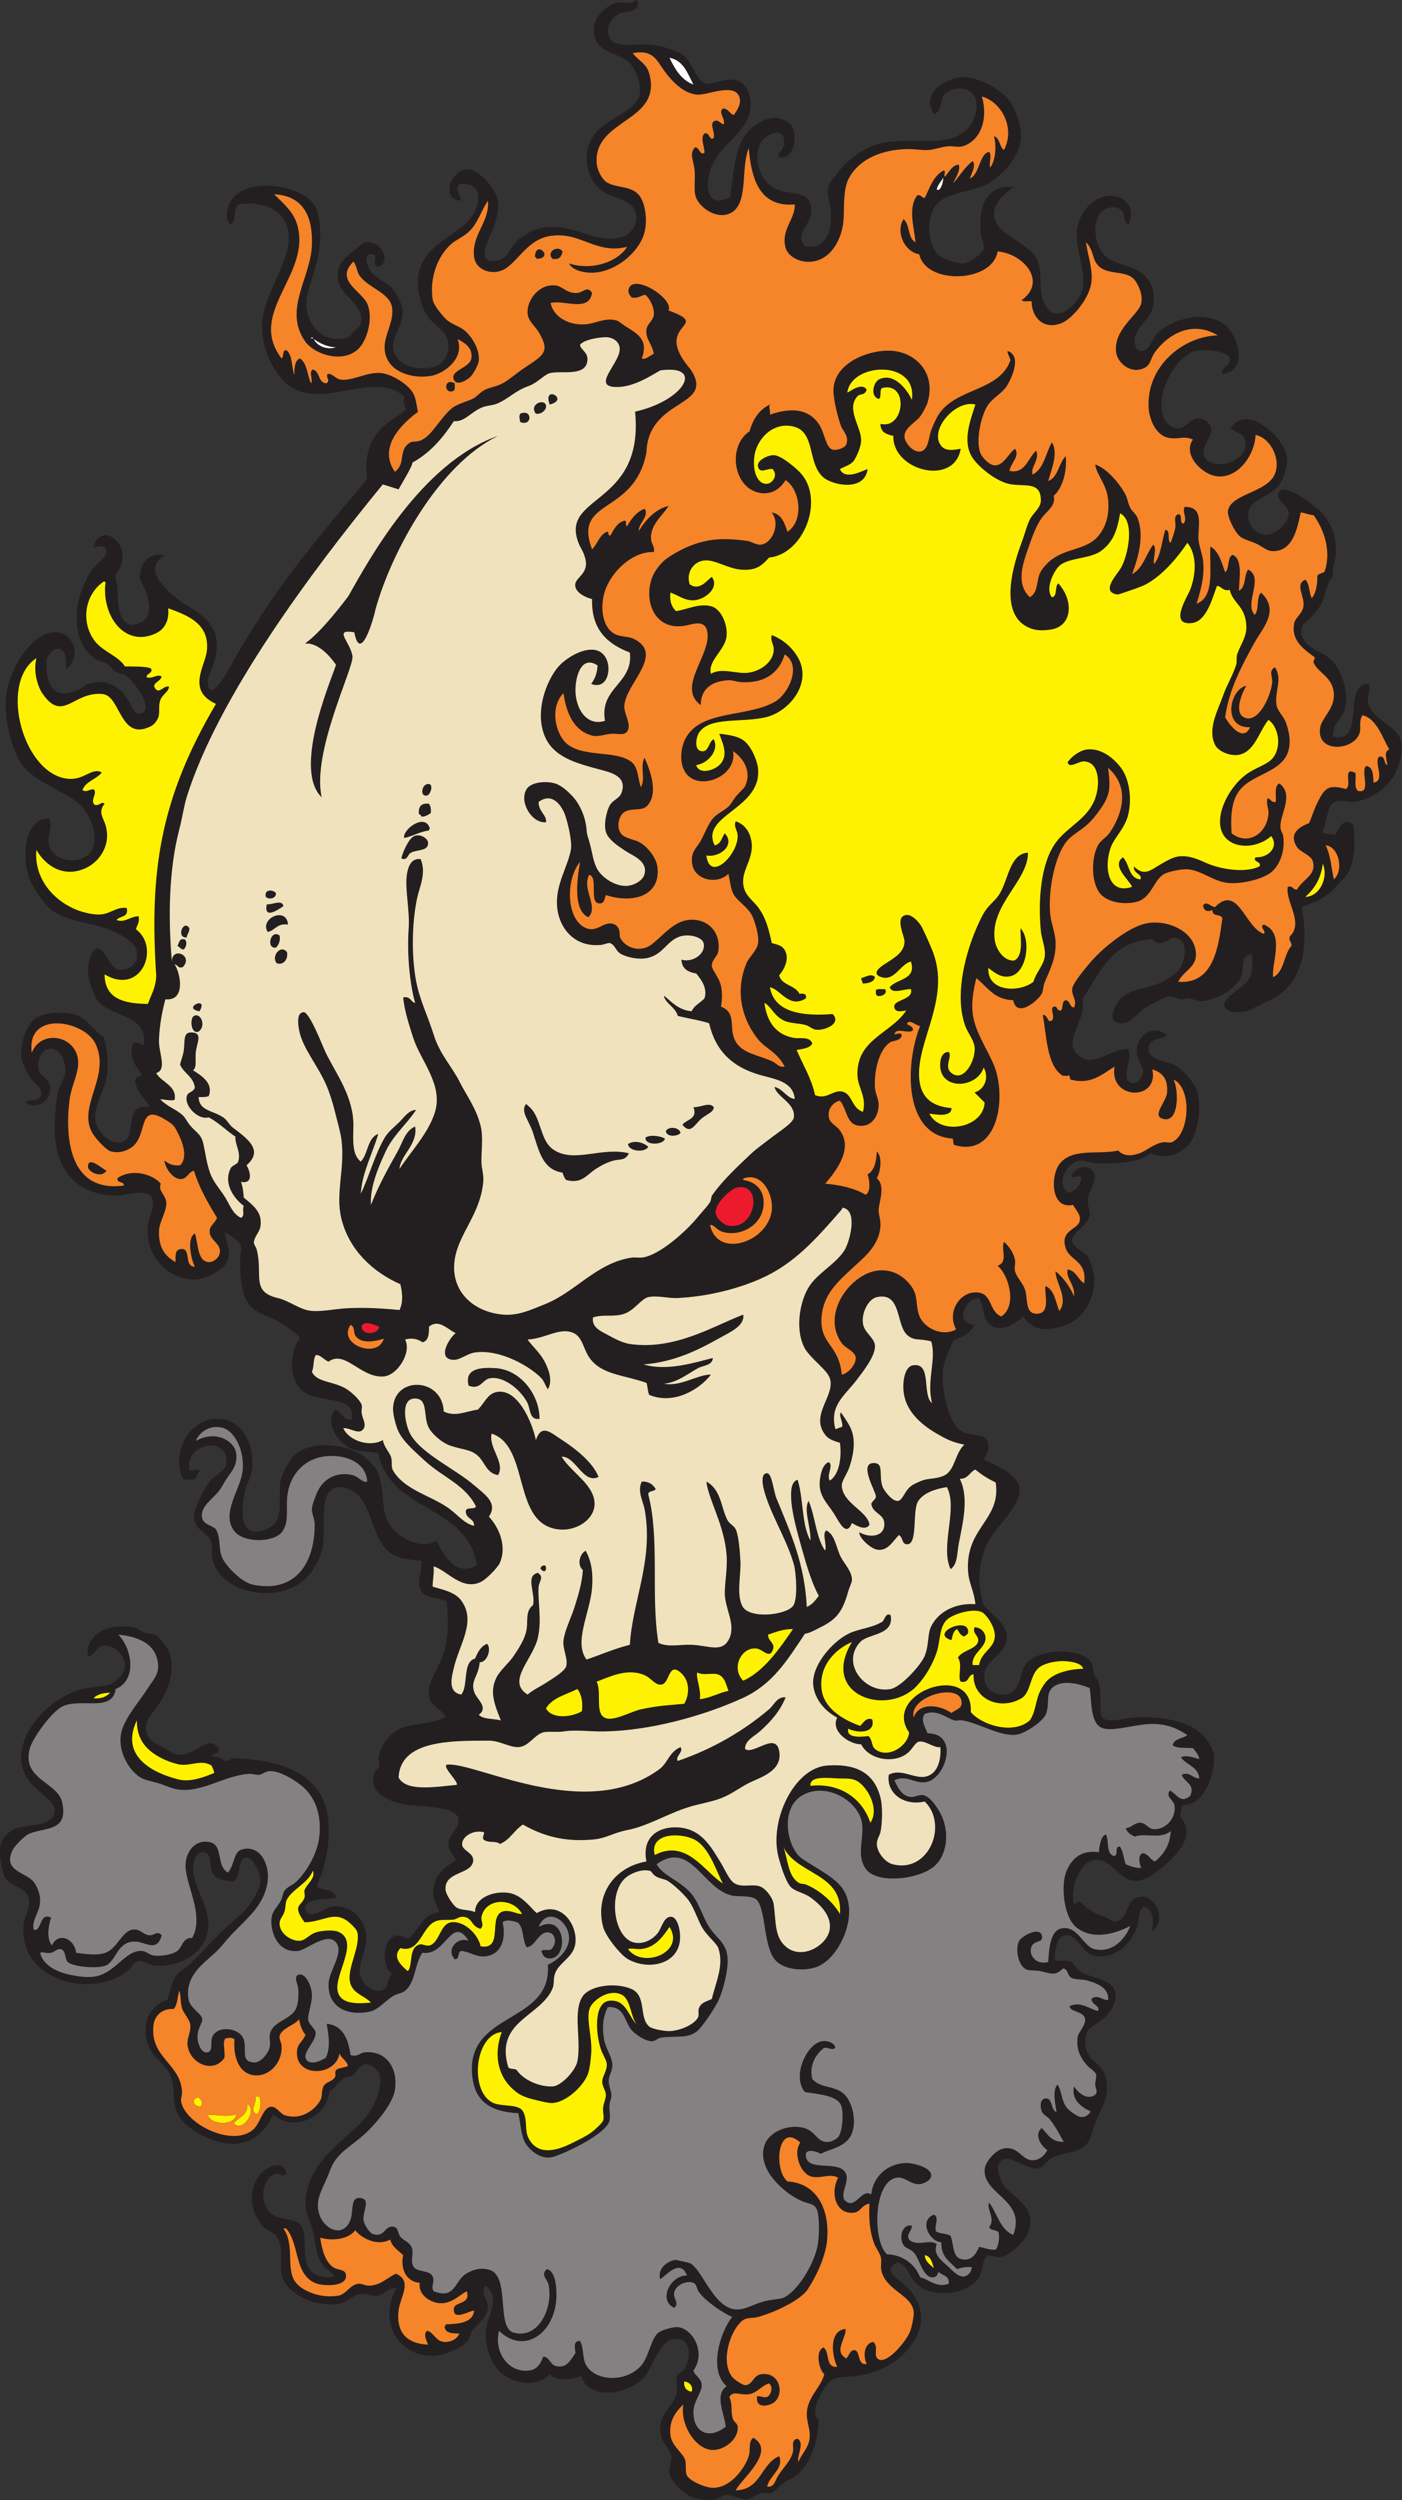
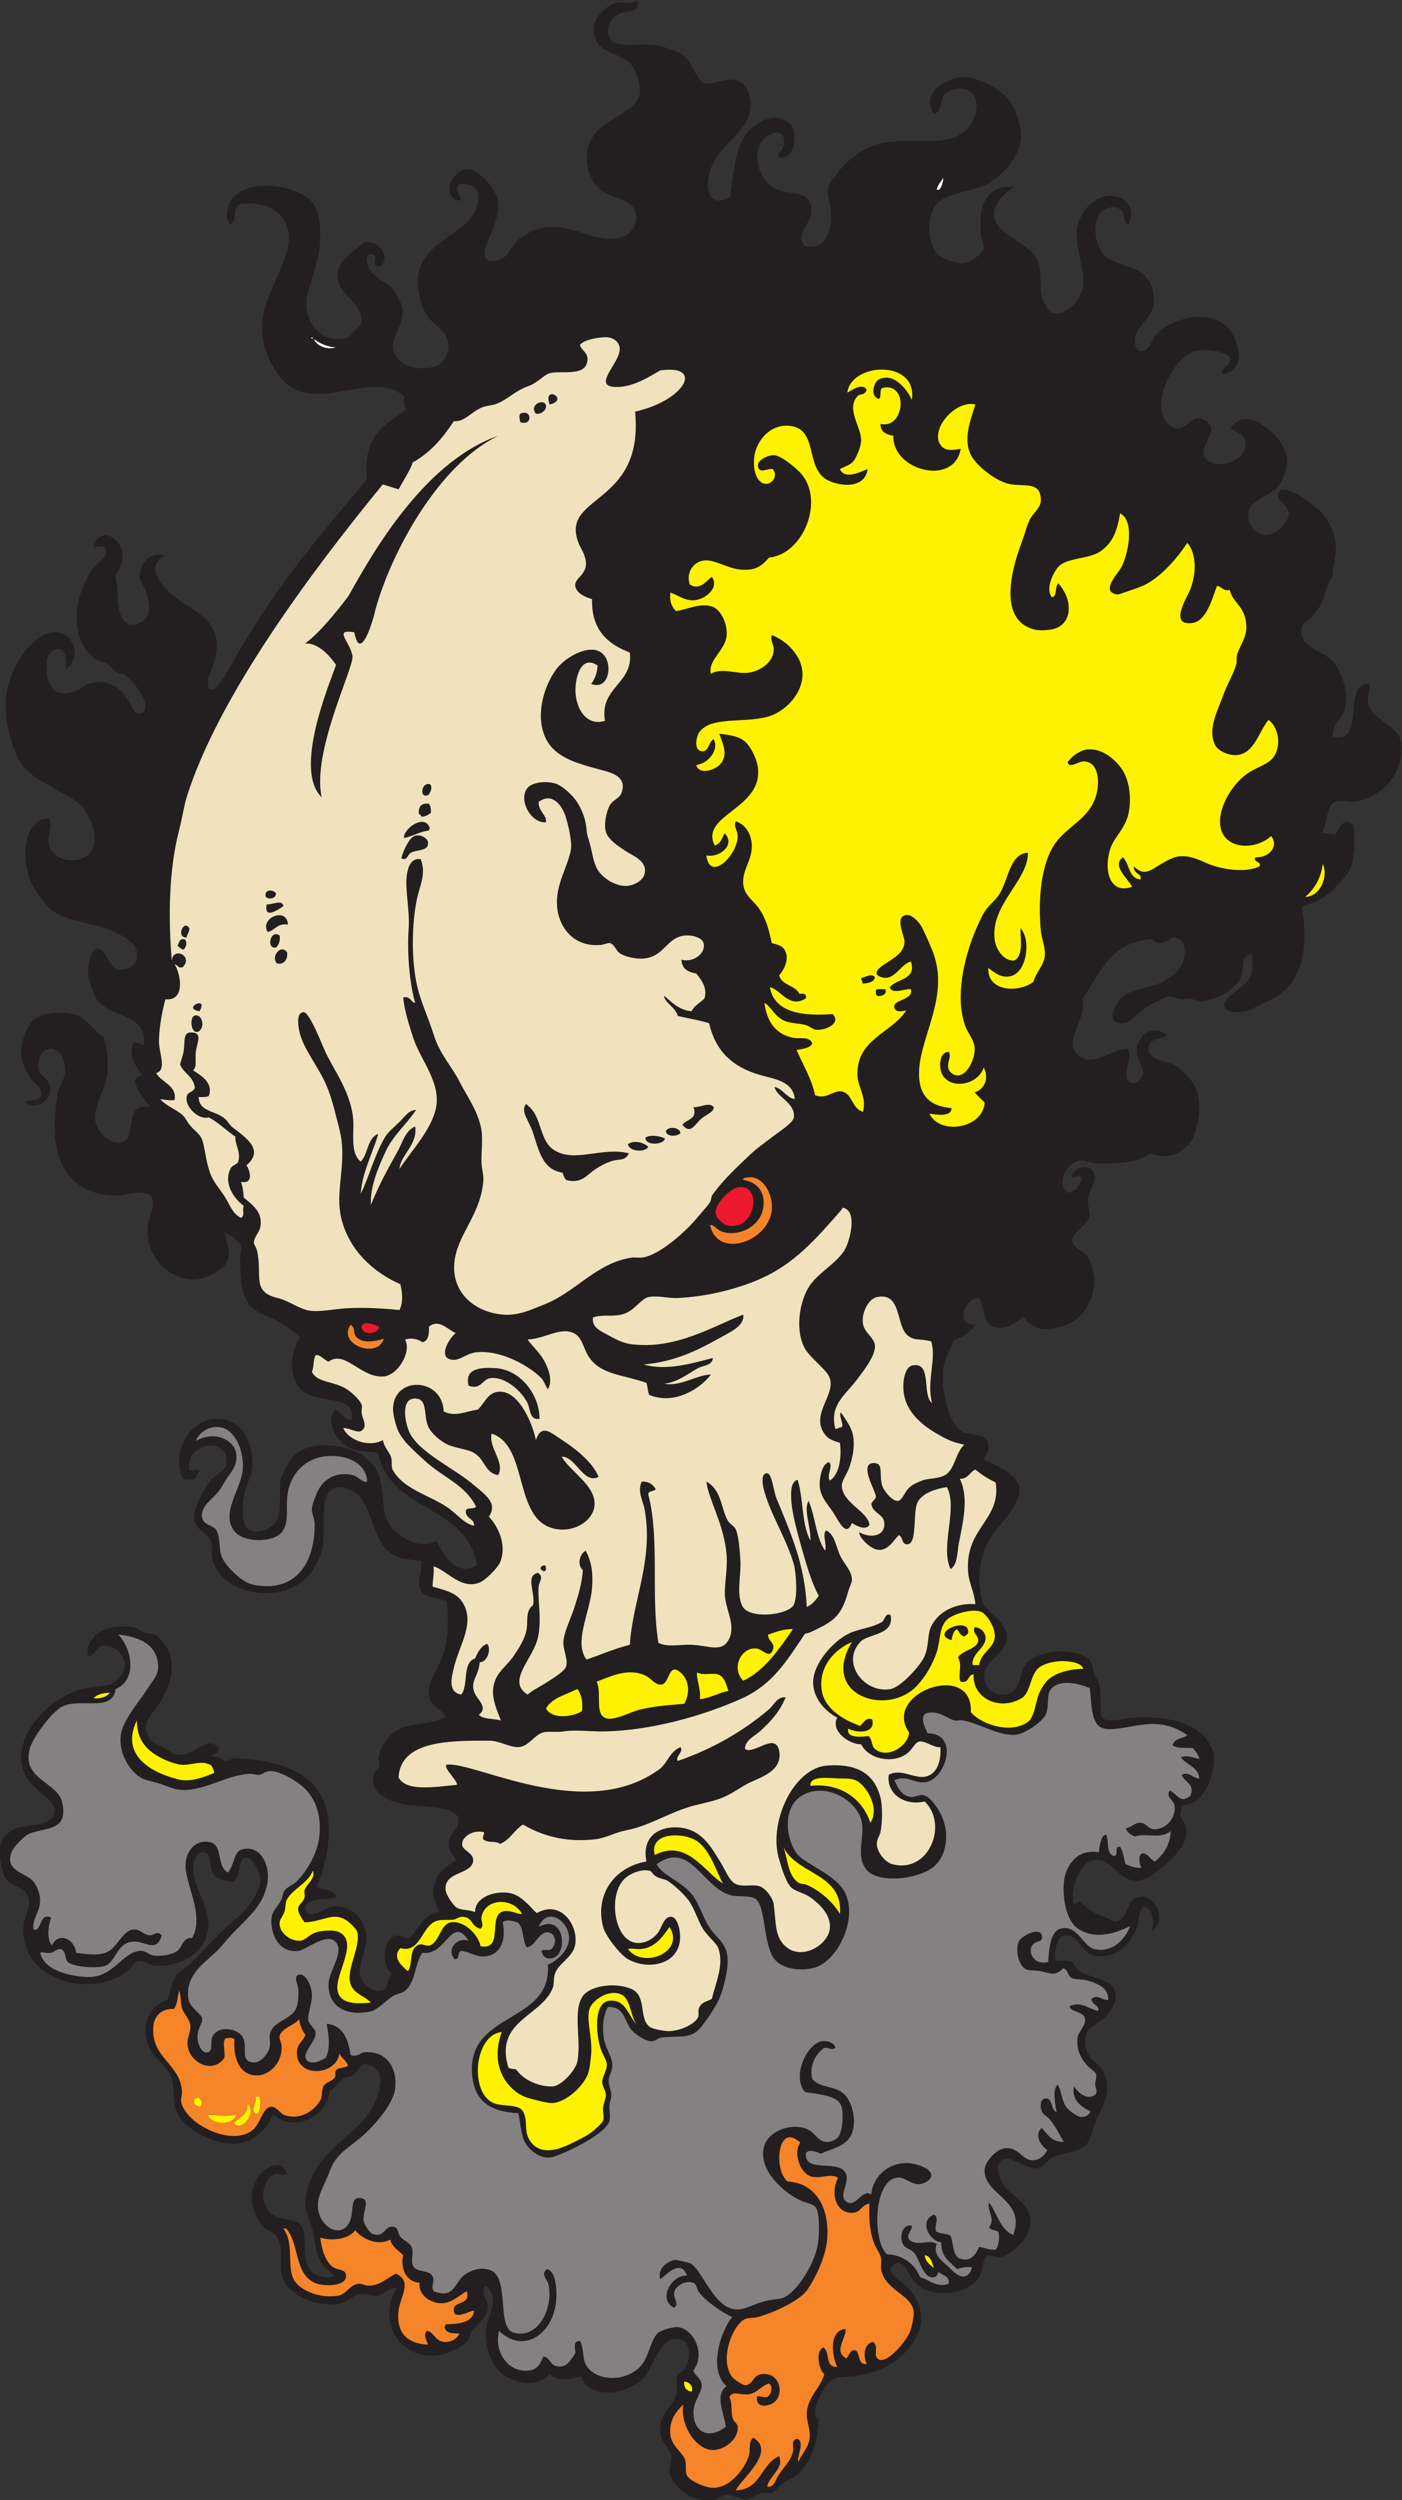
<svg xmlns="http://www.w3.org/2000/svg" viewBox="0 0 645.053 1149.48" height="1149.48" width="645.053" xml:space="preserve" id="svg2" version="1.1">
  <rect x="0" y="0" width="645.053" height="1149.48" fill="#333333" stroke="none" />
  <defs id="defs6" />
  <g transform="matrix(1.333,0,0,-1.333,0,1149.48)" id="g10">
    <g transform="scale(0.1)" id="g12">
      <path id="path14" style="fill:#231f20;fill-opacity:1;fill-rule:evenodd;stroke:none" d="m 2193.09,8621.09 c 2.12,0 4.23,0 6.36,0 14.77,-41.95 -41.68,-35.58 -60.43,-44.53 -20.41,-9.74 -49.2,-35.98 -38.18,-76.33 12.87,-47.12 87.39,-25.25 149.5,-31.81 37.82,-4 91.77,-21.24 111.32,-38.17 28.39,-24.59 43.89,-89.82 76.33,-95.43 24.14,-4.16 62.28,19.57 98.6,12.73 34.69,-6.53 56.73,-43.49 54.07,-92.24 -5.5,-101.27 -132.41,-131.6 -146.3,-251.27 -7.86,-67.58 24.6,-88.36 76.33,-60.43 10.7,78.84 15.03,178.23 63.61,229 18.92,19.77 58.43,45.37 92.24,44.53 16.32,-0.41 45.35,-13.28 54.07,-25.44 24.55,-34.2 12.03,-119.18 -41.35,-111.33 -8.86,17.63 12.53,20.11 15.91,41.35 11.62,73.07 -65.29,41.53 -82.7,3.19 -26.12,-57.56 9.05,-137.68 60.44,-155.86 54.68,-19.35 118.11,-1.93 117.68,-73.16 -0.28,-48.16 -60.09,-80.07 -22.26,-120.86 80.52,-19.44 99.51,72.65 85.87,143.13 -5.03,26.07 -13.56,48.81 3.18,79.52 4.08,7.46 14.18,14.4 19.1,22.26 31.92,51.15 106.72,102.48 165.38,111.33 133.7,20.15 225.41,-22.36 292.63,54.06 20.52,23.35 50.03,102.71 -6.38,127.23 -34.92,15.19 -70.88,-5.11 -79.5,-15.9 -15.38,-19.22 -4.55,-57.77 -34.98,-66.79 -47.33,71.79 40.93,125.04 98.6,127.22 51.85,1.96 123.1,-38.91 152.66,-69.97 29.09,-30.56 54.24,-100.16 47.72,-149.49 -8.14,-61.52 -62.53,-115.7 -104.97,-143.14 -56.77,-36.7 -150,-29.88 -187.65,-79.52 -34.28,-45.13 -27.83,-137.77 9.53,-171.75 10.89,-9.9 64.25,-30.51 85.88,-28.62 26.62,2.32 67.16,37.19 69.97,50.88 2.72,13.15 -7.93,33.39 -9.53,47.72 -10.51,93.59 14,173.15 114.49,165.39 -39.79,-26.33 -99.73,-80.04 -50.88,-139.95 26.83,-32.9 102.54,-62.25 127.22,-104.96 23.9,-41.36 7.43,-95.25 22.28,-143.13 3.66,-11.83 20.64,-43.73 38.16,-47.71 43.71,-9.94 98.1,51.11 101.78,95.42 4.96,59.49 -27.15,128.05 -22.26,187.66 4.51,55.09 47.2,112.73 101.78,120.86 60.85,9.08 104.98,-38.8 76.32,-98.6 -18.34,7.41 -11.73,36.59 -22.25,47.71 -14.77,15.63 -38.5,15.11 -57.25,6.37 -44.64,-20.83 -44.79,-110.24 -6.36,-155.86 32.07,-38.08 92.5,-33.29 133.58,-66.79 26.76,-21.82 47.43,-56.65 38.18,-111.32 -8.33,-49.16 -69.58,-76.22 -63.62,-127.24 1.65,-14.09 4.45,-27.83 25.44,-28.62 23.9,-0.9 38.93,49.77 54.08,63.62 47.47,43.34 156.07,80.96 229,28.62 46.16,-33.12 87.29,-160.86 -6.35,-171.76 -7.62,25.31 31.11,26.24 25.44,54.07 -5.26,25.89 -96.95,37.45 -130.41,22.27 -58.34,-26.46 -127.69,-141.14 -98.6,-225.83 3.92,-11.42 25.39,-38.04 50.89,-38.17 21.97,-0.11 42.17,32.64 66.79,34.99 19.07,1.82 45.32,-15.76 47.72,-34.99 4.29,-34.59 -59.3,-85.76 -6.37,-114.5 55.5,-30.14 152.01,23.5 117.68,85.88 -7.93,14.44 -23.14,13.39 -44.52,28.62 52.25,90.34 186.56,-30.75 194.02,-98.61 3.79,-34.47 -11.48,-70.61 -22.26,-89.05 -22.26,-38.05 -72.26,-47.98 -98.61,-76.33 -32.43,-34.91 -1.37,-108.68 57.26,-101.78 29.85,3.5 70.56,44.01 69.97,73.15 -0.65,32.66 -62.64,49.77 -25.43,82.7 45.03,-1.63 88.53,-37.76 124.03,-66.8 36.94,-30.19 68.1,-81.89 63.61,-155.84 -1.53,-25.52 -12.92,-49.43 -9.54,-76.35 -31.37,-36.89 -20.15,-70.76 -47.71,-108.14 -8.59,-11.64 -17.27,-23.05 -22.26,-28.63 -14.42,-16.1 -35.29,-25.95 -38.17,-41.34 -11.56,-62.12 62.95,-79.29 95.42,-104.97 41.17,-32.54 68.96,-116.78 54.08,-174.93 -9.61,-37.52 -43.97,-47.56 -41.36,-95.42 117.83,-29.27 27.51,185.23 124.05,181.3 5.07,-29.03 -6.86,-44.36 -3.18,-63.62 11.92,-62.38 104.67,-79.07 114.5,-136.77 8.08,-47.32 -14.15,-102.11 -31.79,-127.23 -26.61,-37.82 -80.69,-74.09 -133.6,-79.52 -13.56,-1.38 -43.45,8.42 -63.6,0 -30.45,-12.7 -24.69,-74.57 -44.54,-104.95 11.53,-6.49 31.46,-4.58 44.54,-9.55 15.6,21.19 30.76,67.23 63.6,34.99 6.85,-55.13 7.08,-117.31 -15.9,-162.21 -9.19,-17.94 -32.29,-36.73 -47.7,-54.07 -34.84,-39.17 -62.33,-46.17 -114.52,-66.8 25.17,-131.46 4.37,-251.86 -85.87,-308.52 -22.03,-13.83 -64.27,-31.16 -89.07,-44.53 -26.53,-14.32 -90.3,-15.72 -92.24,15.9 -1.69,27.83 76.32,64.23 89.07,95.42 10.17,24.91 8.51,43.03 6.35,79.52 -44.67,-7.36 -25.53,-49.21 -34.98,-73.16 -18.02,-45.7 -79.74,-82.86 -136.77,-89.06 -15.43,-1.67 -28.79,8 -47.72,9.54 -7.56,0.62 -17.85,-4.08 -25.43,-3.18 -11.88,1.41 -28.58,10.91 -41.35,9.55 -14.02,-1.5 -55.94,-23.84 -79.51,-38.17 -34.83,-21.16 -51.51,-58.18 -89.06,-54.08 -49.91,5.46 -16.27,65.62 3.17,85.88 27.11,28.26 75.29,32.44 120.87,47.71 26.86,9 63.76,33.58 76.33,47.72 24.74,27.79 40.39,108.32 -12.73,114.5 -15.66,1.82 -44.93,-40.6 -76.33,-6.36 -143.19,-6.3 -181.22,-117.77 -241.74,-206.75 19.02,-71.06 -73.12,-143.68 -12.72,-194.02 52.47,-43.72 106.66,22.7 168.59,22.27 24.97,-20.9 -30.89,-107.39 15.89,-117.68 14.64,-3.23 36.29,18.31 38.18,34.98 2.52,22.4 -24.25,47.77 -22.27,79.52 2.83,45.49 49.22,93.15 104.96,50.89 -17.15,-15.87 -62.27,-7.08 -63.61,-44.53 -1.67,-46.55 62.99,-40.62 98.61,-63.62 23.17,-14.96 59.55,-58.71 66.79,-79.52 20.04,-57.61 3.47,-154.54 -25.44,-187.65 -6.35,-7.25 -29.03,-25.36 -41.35,-31.81 -23.97,-12.51 -61.74,-14.82 -92.24,0 -34.39,-31.41 -112.32,-36.59 -181.32,-34.99 -25.37,0.59 -48.27,11.9 -63.61,9.55 -44.13,-6.79 -85.09,-80.09 -38.16,-111.33 24.97,6.85 39.43,24.18 44.54,50.89 -5.72,15.16 -25.81,-3.22 -35,6.36 10.1,31.7 54.44,42.66 73.16,19.08 25.13,-31.66 -11.66,-55.5 -15.9,-101.77 -1.75,-18.99 8.54,-36.18 6.35,-50.9 -5.27,-35.53 -62.94,-61.43 -60.43,-89.05 2.37,-26.09 51.94,-38.77 57.26,-60.43 46.79,-91.97 0.36,-204.2 -85.89,-232.19 -67.43,-21.89 -109.23,-13.82 -139.94,31.8 -27.45,-24.55 -75.78,-57.81 -114.51,-28.63 -26.66,20.11 -20.18,62.03 -38.17,92.25 -49.12,-0.44 -85.95,-89.43 -15.9,-92.25 -13.66,-28.74 -42.94,-41.86 -73.15,-54.07 -11.71,-32.83 -30.7,-65.15 -34.99,-98.59 -8.95,-69.72 19.89,-200.13 73.16,-219.47 33.05,-12.01 74.69,-0.64 82.69,-38.17 5.2,-24.39 -9.48,-40.56 -15.91,-54.08 36.56,-20.35 122.77,-48.32 124.06,-104.95 0.95,-42.89 -49.02,-98.54 -82.7,-139.95 -48.42,-59.53 -72.41,-152.01 -44.54,-248.09 9.09,-31.29 79.63,-63.26 82.7,-114.51 3.7,-61.5 -69.03,-83.08 -76.33,-127.23 -7.79,-47.12 24.84,-77.75 63.62,-76.32 63.11,2.3 52.7,65.5 76.33,101.77 35.73,54.85 182.17,64.91 225.83,12.73 11.82,-14.15 6.3,-27.23 12.72,-47.72 1.77,-5.66 9.66,-11.2 12.71,-19.08 16.84,-43.29 0.8,-109.6 15.91,-127.23 17.35,-20.24 64.89,-3.03 104.96,0 84.7,6.42 173.83,-9 222.65,-44.53 21.96,-15.98 56.79,-56.32 57.26,-92.23 0.82,-63.84 -34.66,-165.47 -108.15,-165.42 -6.34,-9.54 -4.25,-27.54 -9.54,-38.16 51.26,-59.97 2.34,-118.57 -38.16,-155.85 -22.24,-20.46 -71.09,-65.55 -111.33,-66.8 -66.6,-2.04 -85.73,88.55 -155.85,69.98 -38.06,-10.07 -77.54,-98.6 -60.43,-149.49 7.05,-9.9 7.17,13.78 22.26,6.37 26.04,-23.34 39.54,-36.47 82.7,-50.89 16.99,-5.69 25.14,-16.89 38.16,-15.91 39.74,3 39.44,66.02 66.8,79.51 64.01,31.59 118.65,-74.37 57.25,-114.51 11.8,35.31 5.91,76.47 -25.44,85.89 -22.58,-15.17 -16.13,-41.39 -22.27,-63.61 -15.1,-54.73 -74.23,-122.91 -152.66,-104.96 -38.72,8.85 -56.45,76.3 -98.61,69.97 -31.08,-4.66 -32.18,-54.28 -34.99,-82.7 7.13,-10.64 37.55,-0.4 57.25,-9.54 8.76,-4.07 17.12,-24.94 35,-34.99 44.13,-24.82 108.51,-22.96 117.67,-73.16 6.29,-34.5 -24.79,-74.31 -47.71,-92.24 -27.61,-21.58 -59.36,-26.23 -57.25,-79.51 0.56,-14.17 6.21,-28.82 12.73,-41.34 12.36,-23.77 44.19,-36.27 54.07,-63.62 25.33,-70.12 -8.72,-113.73 -28.62,-162.22 -15.7,-38.18 -15.9,-69.52 -41.36,-89.06 -29.97,-23 -68.71,-20.34 -108.14,-38.17 -23.65,-10.68 -29.41,-35.56 -57.26,-38.16 -36.74,-3.44 -111.83,67.05 -130.4,12.73 -7.18,-20.99 10.39,-62.68 25.44,-79.53 33.58,-37.57 111.72,-72.02 76.35,-155.844 -14.17,-33.559 -65.46,-77.844 -92.25,-82.707 -17.09,-3.106 -20.82,3.75 -47.71,6.367 -20.46,-21.18 -14.41,-54.102 -28.63,-76.348 -38.11,-59.609 -166.38,-77.695 -222.65,-15.886 -24.93,27.371 -22.86,60.722 -60.43,66.796 -49.81,-28.546 -5.44,-48.574 28.64,-79.523 49.19,-44.687 74.35,-110.281 34.98,-181.309 -38.07,-68.652 -107.47,-117.675 -206.75,-130.398 -32.37,-4.152 -62.58,-0.137 -85.88,-15.91 -16.97,-11.492 -81.2,-111.153 -41.34,-133.594 -3.84,-82.078 -27.21,-153.855 -82.71,-197.195 -8.03,-6.281 -22.97,-10.637 -34.98,-19.074 -17.15,-12.07 -32.8,-33.242 -47.71,-38.172 -8.99,-2.988 -19.45,2.644 -31.81,0 -20.12,-4.297 -36.74,-21.242 -54.06,-22.277 -16.03,-0.937 -47.83,16.516 -66.8,15.91 -15.78,-0.508 -28.04,-13.887 -41.35,-15.91 -20.39,-3.078 -51.78,-1.375 -73.15,6.367 -30.97,11.219 -76.83,54.523 -82.7,82.707 -4.19,20.105 8.58,41.251 6.36,57.246 -5.45,39.422 -37.27,42.937 -38.17,95.418 -1.07,63.019 43.54,73.515 57.25,127.226 3.52,13.82 -5.69,34.707 0,54.074 3.93,13.329 17.57,14.18 25.45,25.438 20.9,29.914 31.85,114.512 -38.17,104.973 -47.2,-6.446 -71.55,-100.079 -101.78,-133.586 -27.85,-30.879 -85.21,-50.809 -117.69,-50.899 -46.05,-0.117 -85.17,13.574 -98.59,57.258 -32.42,-14.27 -85.02,-19.016 -108.16,6.367 -45.82,-50.48 -120.59,-27.765 -159.03,-3.183 -33.49,21.414 -68.67,91.433 -60.42,159.031 5.6,45.851 53.27,111.398 -3.19,149.492 -18.07,-28.594 9.94,-46.062 9.55,-73.164 -0.53,-36.816 -35.39,-55.566 -54.07,-82.695 -6.17,-8.946 -9.37,-27.118 -15.91,-34.981 -21.54,-25.926 -80.21,-48.562 -111.32,-50.887 -121.07,-9.062 -203.01,113.438 -133.59,235.36 -35.52,-3.945 -41.06,-25.156 -69.98,-28.621 -17.12,-2.063 -34.12,9.051 -54.07,6.367 -30.65,-4.152 -45.38,-30.742 -82.7,-35 -80.82,-9.223 -169.255,35.625 -187.657,92.234 -14.61,44.934 8.957,94.875 -19.078,139.961 -10.43,16.77 -34.567,21.055 -47.715,34.981 -45.625,48.34 -56.164,132.95 -3.184,187.67 20.387,21.04 77.91,45.17 82.707,-6.36 -15.738,-10.31 -23.664,4.17 -38.172,0 -40.855,-11.78 -61.574,-94.27 -12.722,-136.779 22.844,-19.863 82.951,-18.523 98.601,-34.981 32.53,-34.226 0.5,-118.046 34.98,-159.031 14.41,-17.14 45.5,-32.715 82.7,-22.277 -10.89,18.703 -28.28,24.582 -38.16,38.164 -24.18,33.234 -24.71,68.937 -34.99,117.695 -7.76,36.778 -26.06,59.129 -25.45,95.419 2.84,166.96 176.44,229.17 232.19,333.98 14.7,27.64 29.72,70.1 25.45,101.77 -3.59,26.62 -35.14,48.85 -54.08,44.53 -19.34,-4.42 -24.73,-27.17 -41.34,-38.16 -9.46,-6.27 -18.95,-4.3 -28.63,-9.54 -21.17,-11.48 -30.23,-37.32 -50.9,-44.53 -4.98,-89.47 -127.51,-145.64 -194.008,-79.52 -32.359,-72.73 -86.398,-108.95 -155.859,-101.78 -61.633,6.36 -139.008,48.89 -168.571,92.24 -28.609,41.96 -10.73,102.04 -31.812,146.31 -22.266,46.77 -73.652,60.36 -82.695,130.41 -9.465,73.36 27.824,109.64 73.156,127.22 10.094,23.73 15.328,67.29 34.988,89.05 11.402,12.65 29.899,20.64 44.527,35 29.125,28.59 62.227,65.23 95.418,98.6 35.395,35.58 76.543,66.15 98.606,92.24 20.035,23.69 46.324,67.75 47.707,92.23 1.687,29.9 -25.25,81.71 -44.524,82.71 -39.808,2.07 -17.613,-71.14 -50.894,-82.71 -32.445,6.96 -56.082,5.27 -69.977,31.82 -12.8,24.44 -0.386,66.34 -28.621,69.98 -33.593,4.31 -42.988,-45.79 -34.988,-82.71 16.277,-75.1 80.262,-146.15 31.805,-232.2 -27.305,-48.46 -100.196,-82.99 -168.575,-76.32 -16.683,1.62 -35.246,18.04 -54.074,15.89 -17.297,-1.97 -20.965,-20.29 -34.988,-31.8 -123.066,-101.05 -377.387,-38.3 -362.598,152.68 2.934,37.81 28.008,67.58 15.902,101.77 -10.762,30.42 -59.223,36.92 -76.336,60.44 -15.582,21.43 -32.316,106.39 -9.543,139.95 9.258,13.64 27.133,26.39 38.176,31.81 37.363,18.37 141.172,4.41 139.941,66.8 -0.453,23.6 -38.899,49.81 -54.063,63.61 -38.797,35.27 -76.543,76.67 -57.257,155.85 21.004,86.24 107.972,167.15 194.019,194.01 37.434,11.7 87.985,9.62 114.508,22.28 13.379,6.37 42.566,33.65 44.523,57.25 3.036,36.44 -32.515,75.88 -73.152,73.15 -26.68,-1.8 -24.348,-25.24 -50.883,-38.17 -14.394,24.42 5.961,54.63 15.895,66.8 27.183,33.29 84.273,43.61 136.773,34.98 12.957,-2.12 25.832,-13.98 41.344,-19.07 13.375,-4.41 28.312,-2.45 34.992,-6.37 12.852,-7.55 40.82,-41.2 47.707,-60.43 24.813,-69.27 -7.265,-136.48 -34.988,-178.12 -16.027,-24.08 -42.817,-53.27 -44.527,-73.15 -4.5,-52.43 30.539,-60.62 63.609,-79.52 14.945,-8.54 29.734,-20.57 41.351,-22.27 68.653,-10.05 101.711,72.24 146.317,22.27 3.195,-21.22 -18.309,-17.74 -25.445,-28.62 19.464,-0.91 32.152,-4.95 47.711,-15.91 12.57,0.14 18.441,7 28.617,9.54 126.55,-5.03 242.375,-30.9 298.985,-124.04 51.73,-85.12 27.91,-233.16 -12.72,-318.07 20.21,-14.79 60.65,-9.33 66.79,-38.18 -18.77,-10.45 -113.16,2.64 -104.96,-41.34 7.69,-41.31 73.38,7.51 89.06,9.54 70.79,9.18 116.79,-44.77 120.86,-101.77 3.27,-45.65 -26.69,-91.21 -22.26,-130.43 3.72,-32.87 45.32,-64.93 73.15,-57.24 31.76,8.75 15.36,37.55 38.18,57.24 -47.7,35.93 -27.79,172.95 54.07,120.87 39.26,27.54 47.93,85.67 108.14,92.24 -4.45,20.98 -16.81,34.89 -19.08,54.07 -7.75,65.49 34.01,100.77 76.34,124.05 -6.05,21.89 -24.03,28.61 -25.46,54.08 -2.21,39.65 40.82,53.42 34.99,89.06 -6.77,41.39 -100.86,41.41 -165.39,47.69 -59.12,5.79 -151.51,35 -124.05,114.52 1.7,4.92 14.56,12.06 15.9,19.08 1.89,9.81 -4.58,21.37 -3.17,28.63 9.11,47.16 40.02,89.44 82.7,104.96 45.27,16.47 105.16,11.68 149.49,38.17 -20.45,35.7 -64.01,35.1 -57.26,95.42 4.12,36.89 40.62,83.99 54.07,136.77 13.58,53.25 14.17,108.23 6.37,165.39 -34.57,17.89 -81.04,5.95 -92.25,47.72 -7.35,27.38 7.6,56.13 6.37,92.24 -52.86,4.3 -90.97,9.33 -120.87,38.17 -48.12,46.42 -55.67,159.85 -108.14,197.2 -13.99,9.95 -37.08,20.66 -54.07,19.09 -76.88,-7.2 -46.53,-122 -57.25,-200.39 -6.39,-46.61 -37.26,-97.54 -69.98,-124.05 -97.852,-79.27 -286.833,-39.18 -311.708,76.33 -5.203,24.19 3.414,40.71 -6.359,63.62 -13.352,31.28 -53.941,33.94 -57.25,79.53 -2.094,28.71 37.582,102.46 54.07,124.03 24.176,31.64 64.996,32.56 57.25,82.71 -11.062,71.55 -141.808,45.44 -127.23,-41.36 8.105,-10.46 26.023,7.55 34.992,-3.18 -4.059,-10.79 -9.492,-20.19 -15.906,-28.63 -9.141,-6.01 -31.711,-3.51 -41.348,0 -41.836,93.11 22.152,201.65 111.324,206.75 86.442,4.93 137.871,-79.02 127.231,-174.94 -3.055,-27.49 -20.496,-52.44 -25.446,-79.51 -9.359,-51.1 -16.671,-124.15 28.622,-133.6 30.492,-6.34 71.55,16.11 82.703,38.18 18.304,36.26 4.918,106.85 12.718,136.77 6.305,24.16 23.485,56.66 38.177,76.33 49.74,66.62 179.92,51.25 241.72,12.72 16.75,-10.44 47.06,-41.59 54.08,-57.26 30.18,-67.34 7,-134.93 44.53,-187.65 24.57,-34.53 104.13,-87.83 159.03,-50.89 24.76,-48.1 65.69,-127.08 139.95,-85.88 -31.6,211.19 -302.37,183.21 -340.33,388.04 -37.97,6.44 -78.16,2.07 -108.15,22.27 -37.13,25.01 -75.46,83.98 -41.35,127.22 24.97,-5.78 25.01,-36.49 57.25,-34.98 18.99,88.96 -116.59,52.42 -171.75,101.77 -41.856,37.47 -46.328,122.95 -6.36,181.31 -126.238,124.05 -207.41,32.2 -206.746,273.54 0.043,15.87 6.051,31.19 3.176,41.35 -6.727,23.83 -41.684,37.84 -57.246,50.88 10.723,-53.56 26.519,-73.06 6.359,-108.14 -18.136,-31.55 -79.101,-56.47 -108.144,-57.24 -82.692,-2.21 -174.489,73.35 -162.211,187.65 3.965,36.91 36.234,84.47 3.18,104.96 -30.149,18.69 -80.204,-4.93 -120.868,-3.18 -139.961,6.03 -211.257,101.79 -203.566,257.63 1.726,34.96 4.43,66.5 9.547,95.42 4.035,22.82 20.609,42.68 25.441,66.8 7.406,36.95 -17.918,104.66 -66.797,82.7 -18.453,-8.3 -27.902,-41.44 -25.441,-63.62 2.793,-25.07 37.566,-32.91 41.348,-63.61 5.218,-42.32 -39.856,-82.48 -85.875,-54.07 10.992,13.57 47.921,-0.45 54.078,25.45 5.941,25.07 -21.758,37.97 -34.996,57.24 -12.672,18.46 -29.622,52.42 -31.801,66.8 -7.453,48.97 14.504,109.26 38.168,133.59 27.871,28.65 102.859,33.54 149.484,19.08 36.692,-11.37 61.391,-54.14 95.422,-76.33 7.867,-25.64 17.477,-70.7 12.719,-120.87 -6.086,-64.28 -49.395,-116.05 -41.348,-168.58 4.387,-28.53 42.656,-82.1 89.063,-73.15 59.925,11.56 2.125,139.87 98.597,120.87 -16.996,30.71 -44.66,50.76 -50.886,92.24 4.449,9.33 10.402,17.16 25.445,15.9 -18.168,27.9 -51.473,65.72 -31.805,111.32 12.274,9.17 26.785,-1.42 34.985,-6.36 22.136,105.75 -116.618,97.95 -159.036,155.85 -11.878,16.23 -33.066,70.99 -31.804,108.15 0.726,21.31 12.054,67.92 31.804,69.98 28.606,2.95 40.309,-69 76.336,-73.16 35.563,-4.12 74.309,27.05 57.254,73.16 -13.019,35.19 -93.883,69.2 -136.769,79.51 -62.637,15.06 -118.239,22.98 -159.035,57.25 -22.883,19.22 -53.418,66 -63.618,85.88 -38.195,74.52 -31.781,228.93 60.438,225.83 11.691,-34.24 -5.25,-51.69 -3.18,-79.52 5.918,-79.4 137.36,-86.94 155.852,-15.9 16.59,63.7 -29.422,131.6 -57.246,152.66 -58.469,44.26 -159.203,74.33 -197.203,139.96 -27.457,47.42 -54.039,135.39 -47.715,219.47 6.394,85.04 71.539,200.36 146.312,222.64 81.895,24.41 122.309,-81.35 60.434,-124.04 1.812,24.03 2.844,66.47 -25.446,69.97 -21.867,2.7 -38.722,-27.01 -41.343,-38.16 -8.699,-180.23 126.691,-99.65 133.586,-85.88 76.136,27.5 120.543,-9.01 149.488,-54.08 10.738,-16.71 16.019,-42.45 31.809,-44.53 34.808,-4.58 30.601,33.63 15.902,60.44 -17.406,31.72 -45.25,62.21 -60.438,73.15 -4.621,3.34 -17.336,2.33 -25.441,6.37 -13.273,6.6 -24.625,23.58 -38.16,31.8 -11.598,7.04 -27.164,8.27 -38.18,15.91 -46.906,32.51 -68.926,87.66 -63.605,165.39 3.226,47.22 27.398,103.54 47.707,136.77 11.976,19.61 54.761,49.63 54.078,66.79 -1.016,25.25 -24.192,20.65 -44.539,15.91 22.25,99.87 153.273,2.5 76.34,-95.43 -1.954,-15.12 5.851,-32.35 6.359,-47.7 1.895,-56.89 2.016,-108.2 44.531,-124.05 123.832,7.21 31.696,159.81 31.696,159.81 0.781,6.5 1.003,93.86 84.128,80.76 17.957,-2.83 -117.308,-32.51 68.653,-167.41 32.285,-15.71 74.117,-47.86 92.242,-73.16 40.402,-56.39 16.895,-124.28 -9.543,-184.48 -3.246,-68.6 30.648,-36.97 62.855,15.14 138.813,245.87 217.825,353.84 486.515,670.97 -21.3,178.88 104.41,204.6 134.47,242.65 -4.97,14.37 -14.37,26.88 -3.18,41.34 -109.53,99.22 -293.26,-54.8 -410.297,47.72 -40.547,35.51 -88.511,119.73 -82.707,209.92 5.211,80.86 65.758,168.19 85.879,248.1 31.065,123.31 -66.375,175.81 -168.574,159.03 -17.691,-14.12 -5.141,-58.47 -25.441,-69.98 -23.122,13.79 -11.926,56.45 -6.36,69.98 42.168,102.53 266.53,71.83 302.16,-15.9 11.14,-27.43 12.79,-69.2 12.72,-98.61 -0.17,-71.51 -29.16,-134.43 -44.53,-197.19 -21.08,-86.17 51.86,-184.01 149.49,-143.14 3.8,16.13 30.45,26.23 34.99,44.53 16.62,66.93 -76.18,92.35 -79.52,159.04 -2.43,48.71 31.66,74.31 60.44,95.41 9.45,6.93 23.23,23.67 38.16,25.45 52.83,6.3 90.07,-71.87 38.18,-85.87 -23.69,10.09 8.69,40.06 -19.09,44.52 -32.23,5.18 -14.65,-46.72 0,-63.61 21.27,-24.5 54.25,-34.07 73.16,-57.25 11.77,-14.43 28.9,-48.83 31.81,-63.61 9.73,-49.47 -30.61,-91.78 -31.81,-130.42 -1.73,-55.03 62.54,-93.28 143.13,-73.15 31.21,7.79 58.99,53.69 44.53,95.42 -12.89,37.17 -51.31,48.46 -73.16,85.88 -14.41,24.68 -31.86,74.75 -28.62,120.86 9.97,142.39 186.5,149.68 206.74,264 9.07,51.19 -20.53,67.35 -63.62,63.62 -19.03,-20.86 9.36,-41.28 3.18,-57.26 -68.4,5.29 -33.75,104.69 22.27,108.15 41.28,2.54 104.63,-69.19 108.14,-114.51 2.47,-31.77 -8,-68.13 -19.09,-95.43 -12.82,-31.61 -62.68,-116.62 15.91,-104.95 36.08,5.34 47.13,50.18 69.97,69.98 14.93,12.92 41.69,29.05 57.26,34.97 120.68,45.95 214.58,-61.82 314.89,-19.07 16.56,7.05 36.94,32.33 38.17,57.24 3.56,72.11 -80.88,65.72 -124.05,101.79 -36.79,30.74 -58.41,92.33 -41.35,149.5 15.97,53.49 60.06,78.66 108.15,108.13 29.73,18.23 67.6,41.51 69.97,79.52 2.24,35.95 -18.4,79.52 -31.81,95.42 -39.58,46.93 -132.91,31.77 -127.23,127.23 2.38,39.95 48.12,79.62 82.7,85.88 16.49,2.98 45.5,-9.41 60.44,6.36 v 0" />
-       <path id="path16" style="fill:#f68429;fill-opacity:1;fill-rule:evenodd;stroke:none" d="m 2183.54,8439.79 c 71.85,14.27 83.37,-26.08 111.33,-63.61 24.18,-32.49 65.27,-77.74 114.51,-79.52 33.23,-1.2 127.96,42.2 143.12,-9.54 7.05,-24.1 -10.56,-46.63 -19.09,-60.44 -16.59,3.57 -18.07,22.22 -38.16,22.27 -17.41,-13.76 8.15,-32.33 3.18,-54.07 -8.3,-2.92 -22.77,24.27 -38.16,6.36 -7.29,-14.86 7.48,-31.92 3.18,-54.08 -15.9,-11.07 -12.4,20.38 -31.82,15.91 -16.04,-15.01 0.71,-46.51 0,-66.79 -16.1,-10.4 -17.02,17.96 -31.8,19.08 -21.68,-19.14 -6.49,-46.53 -3.18,-73.15 4.91,-39.5 -4.18,-77.98 6.35,-101.78 16.9,-38.16 67.27,-67.06 104.97,-57.26 81.46,21.18 45.59,154.34 76.33,229.01 8.7,-96.64 32.15,-205.07 159.03,-194.02 1.51,-51.76 -48.92,-87.36 -31.8,-149.5 8.4,-30.46 49.97,-53.25 92.25,-47.7 67.09,8.79 104.54,80.76 108.15,149.49 2.26,43.31 -2.31,101.21 19.07,139.95 34.97,63.36 111.43,97.61 203.56,98.6 26.05,0.28 47.03,-4.54 69.98,-3.19 21.31,1.27 41.77,10.45 66.79,12.74 18.92,1.72 35.72,-4.44 50.9,0 62.2,18.16 89.75,94.52 66.79,171.75 67.3,-18.05 116.36,-108.01 76.33,-184.49 -16.74,10.82 -13.29,41.85 -34.99,47.72 8.52,-23.75 8.6,-80.63 -12.72,-108.14 -5.45,14.83 7.36,39.56 -3.18,54.07 -34.7,-5.78 -31.91,-76.09 -66.79,-92.24 4.96,18.37 22.4,43.56 9.54,60.43 -27.16,-20.54 -44.46,-50.95 -66.79,-76.34 6.85,19.06 25.43,41.79 19.08,63.61 -19.5,1.97 -35.39,-25.68 -47.71,-41.35 -6.1,4.24 3.66,14.13 -3.18,22.27 -36.76,-17.3 -48.67,-59.47 -66.8,-95.41 -11.3,0.35 -11.56,11.75 -25.44,9.53 -32.89,-41.76 -12.01,-107.76 -6.36,-162.21 -27.31,12.97 -18.79,61.79 -41.35,79.51 -29.15,-44.88 5.23,-114.06 54.07,-120.86 23.54,-107.6 254.26,-98.12 270.37,9.55 86.83,-6.47 174.38,-102.76 82.68,-168.58 6.84,-5.89 23.31,-2.15 35,-3.19 -0.22,-57.82 44.86,-102.68 108.14,-73.15 32.33,15.09 93.9,83.83 98.6,143.13 3.72,47.03 -13.5,88.11 -19.09,133.59 29.73,-29.84 18.91,-62.14 47.71,-85.87 30.38,-25.05 86.61,-13.24 114.5,-38.18 12.81,-11.43 35.53,-51.82 28.64,-85.88 -8.19,-40.38 -101.68,-93.22 -85.89,-174.93 5.86,-30.29 50.11,-73.36 98.6,-47.71 20.6,10.89 18.21,30.98 34.98,54.07 40.54,55.7 123.95,112.61 216.3,57.25 -120.14,-3.3 -247.83,-106.91 -238.55,-251.27 2.57,-39.9 25.48,-92.89 66.8,-101.78 36.38,-7.83 52.36,8.56 85.87,-6.37 -37.53,-52.47 33.89,-124.94 89.07,-127.22 72.42,-3.01 125.17,79.03 127.22,143.13 55.17,-10.54 94,-95.19 60.43,-146.31 -35,-53.3 -150.81,-61.06 -155.86,-117.69 -1.62,-18.25 21.96,-69.3 41.35,-85.88 12.93,-11.04 38.71,-16.33 57.26,-25.44 25.82,-12.69 36.04,-26.46 60.43,-25.44 62.43,2.57 79.24,69.03 92.23,133.58 15.99,-2.04 27.64,-8.43 44.54,-9.54 32.91,-45.59 62.82,-119.48 38.17,-194.02 -6.05,-7.74 -21.84,-5.73 -25.45,-15.91 0.93,-23.81 -3.88,-59.16 -19.07,-76.33 -9.64,18.99 -7.26,49.99 -22.28,63.61 -37.77,-15.92 -1.56,-55.13 -6.35,-92.24 -2.97,-23 -27.97,-38.71 -31.81,-57.25 -12.55,-60.49 34.12,-90.77 69.96,-117.68 2.31,-9.74 -5.47,-9.36 -3.17,-19.09 16.84,-37.18 69.1,-49.76 69.98,-111.32 0.71,-50.32 -42.8,-78.8 -47.72,-114.5 -12.14,-88.39 118.44,-77.48 136.78,-15.91 5.83,19.6 -4.58,36.93 9.53,60.44 47.34,-10.03 67.96,-74.04 92.25,-117.69 -19.95,-9.53 -8.43,-32.4 -6.36,-54.07 -14.57,4.5 -4.35,33.82 -28.64,28.62 -19.17,-18.16 23.55,-84 -19.07,-89.06 -1.51,26.06 -0.77,54.36 -25.46,57.26 -21.21,-17.42 20.98,-97.56 -28.61,-85.88 -15.65,14.16 -3.03,46.35 -9.55,63.61 -7.49,-0.07 -9.37,5.48 -19.07,3.18 -13.71,-12.02 5.74,-48.26 -12.73,-60.43 -62.26,17.38 -74,1.9 -98.61,-47.71 -12.32,-24.84 -20.07,-52.63 -28.62,-69.98 -38,-14.11 -69.96,-38.71 -41.35,-82.69 10.72,-16.49 47.92,-27.73 54.07,-47.71 15.1,-49.07 -34.62,-62.35 -54.07,-98.61 -15.39,-1.62 -12.99,14.57 -31.81,9.54 -10.4,-49.53 57.45,-123.93 6.36,-171.75 -3.35,-16.08 7.25,-18.2 6.37,-31.81 -27.59,-29.66 -24.12,-90.38 -63.62,-108.14 -5.15,53.42 42.12,150.98 -31.81,181.3 -17.82,-6.88 9.96,-23.11 0,-31.81 -65.28,20.75 -88.67,173.45 -168.57,92.24 -15.55,1.16 -27.77,22.19 -41.35,6.36 1.57,-19.77 17.56,-24.71 31.81,-15.9 1.42,-26.86 26.09,-11.39 34.99,-28.62 -13.13,-95.72 -28.61,-229.66 -152.68,-219.47 22.13,44.12 77.21,52.63 57.25,120.86 -17.33,59.3 -101.43,95.88 -171.76,79.52 -56.46,-13.14 -146.62,-82 -194.01,-139.95 -20.84,-25.47 -55.9,-66.61 -57.26,-85.87 -1.72,-24.48 18.1,-38.21 6.37,-63.62 -16.04,1.98 -12.59,23.45 -28.62,25.44 -14.12,-2.84 -8.37,-25.57 -15.91,-34.99 -16.87,-4.12 -9.88,15.58 -25.45,12.73 -14.84,-4.64 6.09,-35.84 -6.37,-47.71 -16.49,-10.79 -13.36,21.6 -31.79,19.08 13.84,-66.79 12.53,-176.14 69.97,-209.92 5.58,1.83 18.68,-3.85 19.08,3.18 4.73,-2.69 4.61,-10.24 6.36,-15.9 71.15,-19.53 109.81,18.53 152.67,44.52 -19.92,-115.65 153.95,-120.39 130.41,-9.53 39.79,-12.91 53.78,-37.52 50.89,-79.52 -2.29,-33.44 -58.23,-83.99 -9.54,-92.24 51.69,-8.77 49.52,101.88 31.81,136.77 66.42,-31.9 54.44,-192.88 -6.36,-216.29 -7.64,-2.94 -19.71,1.25 -28.63,0 -32.05,-4.5 -57.88,-29.3 -82.7,-38.17 -29.12,-10.42 -55.37,-10.19 -73.15,9.55 -66.52,-15.81 -160.36,11.11 -203.57,-47.72 -30.79,-41.93 -29.37,-156.73 47.72,-139.94 9.85,-18.97 28.77,-34.59 22.25,-57.25 -8.28,-28.88 -68.02,-29.92 -47.69,-92.25 14.14,-43.4 74.17,-42.12 63.6,-120.87 -22.04,12.96 -26.67,43.31 -57.26,47.72 -6.59,-32.39 26.86,-51.35 22.28,-92.23 -15.48,34.34 -36.12,63.53 -63.62,85.87 -1.24,-38.04 46.39,-94.46 12.72,-136.76 -13.24,31.28 -16.11,72.94 -47.71,85.87 -4.57,-27.11 20.27,-96.72 -31.81,-95.43 -29.96,0.75 -30.71,29.24 -34.98,66.79 -3.98,35.02 -31.42,53.82 -38.17,79.53 -3.45,13.16 1.99,27.11 0,38.16 -5.51,30.6 -25.69,52.04 -38.17,63.61 -11.46,-25.59 16,-69.53 -22.25,-82.68 39.26,-31.62 68.72,-138.97 12.71,-174.95 -47.38,20.38 -27.35,88.87 -95.42,82.7 -49.82,-4.5 -92,-67.17 -60.44,-127.23 -47.59,-26.75 -111.5,4.53 -127.22,47.72 -12.72,34.96 -3.41,66.61 -25.44,98.59 -20.17,29.26 -57.31,60.52 -111.33,57.26 -96.73,-5.84 -204.96,-148.79 -130.41,-251.28 11.98,-16.47 44.74,-27.97 47.71,-47.7 3.96,-26.27 -29.26,-58.71 -47.71,-60.44 -10.49,106.15 -76.07,102.12 -69.98,197.2 5.08,79.22 57.43,124 104.97,168.59 39.3,36.84 97.17,78.58 98.6,152.66 0.34,17.17 -7.45,34.48 -6.37,50.88 1.95,29.18 24.22,82.06 -6.35,108.15 12.6,21.69 20.51,72.69 0,92.24 -1.52,-35.59 -8.5,-65.71 -31.81,-79.51 7.13,-20.68 11.63,-57.87 -6.36,-69.98 -39.31,23.03 -89.66,34.18 -139.95,38.17 44.15,51.3 97.83,125.79 47.72,187.66 -13.93,17.19 -41.16,22.46 -35,60.44 2.86,17.57 20.43,36 38.18,38.16 27.8,-32.84 20.16,-93.71 82.69,-85.88 28.34,3.55 51.13,33.76 50.88,73.16 -0.1,18.59 -11.34,36.76 -12.72,57.25 -3.91,58.56 14.83,131.63 50.91,155.86 13.42,9.01 32.6,3.88 41.34,22.26 0.45,16.29 -15.78,6.44 -25.45,6.36 6.93,25.56 44.36,1.31 63.62,12.72 4.66,17.51 -23.44,18.81 -19.09,25.44 8.5,14.72 30.75,-8.66 44.54,-9.53 -53.51,-133.61 -56.24,-377.54 111.31,-388.05 5.31,-4.24 1.06,-18.01 6.36,-22.26 135.84,-41.1 177.77,126.77 146.32,248.09 -14.36,55.38 -65.81,122.93 -79.52,187.66 -10.55,49.84 -0.68,97.03 9.54,139.95 37.46,-30.39 61.44,-74.28 127.23,-76.34 12.95,-64.63 87.18,0.6 98.6,22.27 5.84,11.07 3.99,25.01 9.54,38.16 19.29,45.65 40.43,86.38 38.17,139.95 -1.45,34.51 -16.54,67.03 -19.08,101.79 -5.97,81.87 16.37,190.4 54.08,241.73 18.78,25.57 52.58,41.48 76.33,63.62 25.18,23.48 54.33,64.7 63.61,85.87 15.2,34.68 11.97,59.36 6.36,108.14 76.69,-67.44 49.1,-158.47 6.36,-222.64 -10.92,-16.41 -32.34,-27.65 -41.36,-44.53 -25.94,-48.64 -23.5,-142.63 15.91,-174.94 33.87,-27.77 89.09,-28.63 120.87,-19.08 48.26,14.48 57.09,77.02 92.24,95.42 16.22,8.49 60.94,17.07 79.52,15.89 49.03,-3.08 93.1,-45.18 146.31,-47.7 46.47,-2.2 109.23,13.03 139.94,34.99 29.6,21.14 52.32,72.01 44.53,127.22 -1.52,10.86 -8.77,15.71 -9.53,31.81 -2.05,42.92 48.17,109.94 -3.18,149.48 -18.69,-6.74 -11.37,-39.51 -12.73,-63.61 -16.74,-2.94 -16.81,10.76 -28.62,12.73 -5.64,-21.16 4.67,-34.41 3.18,-54.07 -5.07,-66.91 -70.01,-111.43 -127.23,-66.8 -4.42,64.09 1.03,115.15 28.62,149.5 51.44,64.01 172.6,60.37 171.76,168.57 -0.16,20.95 -5.98,44.78 -12.73,63.62 -7.52,21.04 -27.68,38.63 -31.79,57.25 -10.23,46.13 22.27,93.46 -6.37,133.59 -23.13,-11.58 -7.05,-33.34 -9.53,-54.07 -6.1,-50.67 -50.83,-144.13 -98.62,-117.69 -32.55,18.01 -5.48,84.25 9.56,108.15 -58.93,-12.49 -83.61,-146.48 12.72,-143.14 -23.39,-54.2 -73.23,9.97 -85.89,34.99 13.76,97.1 58.9,180.17 101.78,257.64 26.92,48.62 88.12,109.99 22.28,171.75 -17.59,-15.28 -5.22,-60.52 -22.28,-76.33 -37.04,38.66 33.72,127.96 -22.26,155.85 -15.59,-18.77 -5.68,-58.88 -31.79,-73.16 -0.35,33.66 15.52,110.05 -22.28,124.05 -19.21,-9.41 -9.63,-47.62 -25.45,-60.44 -12.47,34.18 -21,72.31 -50.89,89.07 -4.53,-70.73 17.43,-173.25 -47.7,-197.2 12.92,41.87 29.03,94.31 22.26,149.48 -3.06,24.88 -16.54,54.53 -15.9,82.7 1.09,48.56 15.09,102.49 -47.71,101.78 -9.58,-19.73 11.18,-38.25 -3.18,-57.25 -17.82,-0.85 -0.98,32.97 -19.09,31.81 -17.5,-6.23 -7.3,-29.3 -9.54,-44.53 -3.15,-21.4 -11.84,-39.06 -15.91,-54.08 -14.75,6.46 1.59,44 -19.08,44.54 -12.31,-39.63 -14.79,-89.11 -38.16,-117.69 -6.92,14.24 11.67,53.97 -3.18,66.8 -25.47,-32.84 -34.98,-81.65 -73.17,-101.78 21.02,57.56 43.05,129.81 19.09,194.01 -4.85,13.01 -19.28,22.71 -25.44,34.99 -8.93,17.81 -9.4,34.14 -19.09,50.89 -20.08,34.74 -60.73,84.26 -101.79,98.61 4.96,-37.37 39.46,-67.42 44.54,-120.87 5.21,-54.68 -8.27,-95.97 -35,-127.23 -39.18,-45.85 -105.63,-39.81 -159.03,-79.51 -16.07,-11.96 -32.8,-29.88 -41.35,-47.72 -12.71,-26.54 -4.83,-65.37 -34.98,-82.68 -51.59,49.65 -21.35,122.96 0,184.47 10.96,31.58 25.51,67.54 41.35,89.05 18.12,24.6 49.22,41.93 41.35,76.35 30.42,26.95 46.57,84.74 41.36,136.77 -24.41,-24.39 -25.46,-72.09 -60.45,-85.88 9.3,35.17 36.47,96.37 12.72,133.58 -21.72,-37.63 -27.2,-91.54 -66.79,-111.32 -7.72,26.71 25.41,50.51 12.72,82.7 -28.42,-24.65 -37.58,-81.72 -92.24,-69.97 3.04,25.41 37.12,50.71 19.09,76.33 -23.14,-15.91 -38.71,-58.01 -69.97,-57.25 -19.96,0.49 -43.34,29.02 -47.71,38.16 -21.8,45.51 2.98,141.63 25.44,171.76 18.93,25.39 49.28,40.58 63.61,63.62 20.25,32.51 51,105.13 3.18,120.86 -3.09,-4.33 7.61,-21.93 9.55,-31.81 -38.6,-108.56 -188.12,-94.38 -248.1,-187.66 -7.99,-12.42 -19.22,-37.32 -25.44,-54.07 -9,-24.21 -9.26,-70.01 -38.16,-73.15 -26.77,-2.91 -55.14,33.65 -54.08,54.06 1.5,29.21 40.52,48.36 54.08,66.8 10.84,14.75 22.38,37.65 25.44,47.71 29.19,96.12 -32.67,167.66 -114.51,178.12 -76.21,9.74 -215.76,-37.41 -209.92,-143.13 1.73,-31.25 14.07,-81.98 25.45,-114.5 6.51,-18.62 28.97,-34.19 19.08,-63.62 -4.75,-14.12 -35.75,-22.63 -47.72,-19.08 -23.85,7.07 -27.65,59.99 -47.7,89.06 -35.77,51.87 -93.77,57.5 -168.58,31.8 2.45,16.33 -5.52,24.16 0,34.99 -36.41,-17.67 -58.62,-49.52 -69.98,-92.24 -78.53,-51.65 -56.46,-199.41 38.17,-213.11 39.56,-5.72 68.1,15.88 85.88,44.53 51.44,-33.33 63.82,-141.2 6.36,-178.11 -9.9,30.39 -19.85,60.72 -54.07,66.79 31.18,-41.24 1.37,-107.42 -38.17,-111.32 -14.87,-1.47 -33.11,11.03 -44.52,12.72 -27.24,4.02 -55.85,6.3 -82.7,6.36 -50.63,0.11 -95.84,-12.67 -136.77,-31.81 -20.98,-9.81 -45.35,-24.21 -60.43,-34.98 -18.54,-13.25 -42.28,-42.64 -50.89,-66.8 -28.89,-81.1 9.39,-181.28 111.32,-165.39 26.29,4.1 70.61,24.63 79.51,-19.09 16.32,-80.13 -108.31,-191.93 -22.26,-254.45 -1.04,51.17 33.24,82.89 95.43,85.88 14.49,0.69 27.33,-5.33 41.34,-6.36 78.73,-5.83 133,28.32 152.67,95.41 61.21,-37.84 12.36,-136.19 -31.81,-162.2 -96.51,-56.85 -260.18,-26.99 -311.7,-130.41 -13.68,-27.48 -23.14,-81.85 3.18,-117.69 46.04,-62.68 177.66,-10.17 162.21,76.34 29.12,-18.65 67.77,-65.24 41.34,-120.87 -3.58,-7.56 -18.48,-20.22 -28.62,-31.81 -10.22,-11.69 -17.34,-26.02 -25.44,-34.98 -14.6,-16.2 -38.15,-24.45 -54.06,-41.36 -18.83,-19.99 -28.64,-50.38 -44.54,-79.51 -14,-25.63 -38.77,-40.23 -28.62,-85.88 10.67,-48.04 82.52,-67.45 124.05,-28.62 4.98,-21.62 7.12,-48.54 15.89,-66.79 13.68,-28.46 51.78,-46.48 66.79,-79.52 6.84,-15.02 24.91,-65.69 19.09,-95.42 -4.58,-23.46 -30.51,-46.17 -38.16,-63.62 -37.7,-85.96 -25.09,-182.32 34.98,-260.82 29.46,-38.49 69.12,-46.71 95.42,-98.6 -19.71,-4.38 -27.95,11.89 -44.53,19.08 -65.06,28.22 -132.37,28.52 -136.77,114.51 -1.76,34.39 -2.91,59.28 -38.16,73.16 3.16,23.07 4.97,44.48 0,69.98 -6.03,30.85 -31.04,55.47 -31.81,69.97 -1.16,21.64 19.73,33.08 22.26,50.89 10.56,74.16 -46.08,116.27 -104.96,108.15 -52.7,-7.28 -88.34,-57.05 -127.22,-85.88 -36.01,-26.72 -91.22,-12.19 -108.14,28.62 2.19,28.26 -10.43,41.26 -25.45,44.53 -30.95,6.73 -52.32,-29.75 -89.06,-15.9 -71.13,26.79 -72.91,169.18 -22.26,229 -10.54,-60.76 -24.89,-167.63 28.62,-190.84 37.08,35.67 -24.49,98.63 3.18,146.31 33.25,-8.36 -4.48,-103.53 38.17,-98.59 13.87,1.6 13.26,13.25 19.08,28.63 100.84,-32.02 188.72,1.92 178.12,95.41 -3.92,34.62 -34.79,70.95 -60.43,85.88 -21.94,12.77 -59.22,13.31 -69.97,38.17 -11.76,27.14 1.89,58.39 15.9,66.79 27.2,16.32 60.94,1.59 79.51,22.27 36.93,41.1 13.89,111.91 -9.54,165.39 -17.06,-32.42 4.72,-69.73 -12.72,-101.78 -11.21,29.52 -8.19,70.33 -34.99,89.06 -54.25,37.92 -156.64,14.22 -216.28,57.25 -41.06,29.63 -67.03,125.85 -15.91,178.12 10.4,-75.81 40.28,-131.54 98.6,-146.31 23.58,-5.98 44.48,5.55 69.98,6.36 20.27,0.64 45.71,-8.29 54.07,12.73 9.84,24.73 -13.92,56.15 -12.72,82.69 3.48,77.4 142.17,178.59 31.8,232.19 -17.67,8.58 -43.37,5.77 -63.61,15.9 -49.8,24.92 -54.08,109.58 -28.62,165.4 28.13,61.69 94.47,120.28 162.21,117.68 4.68,18.96 -8.29,26.43 -9.54,44.53 -3.49,50.1 40.15,81.12 60.42,114.51 -41.12,-8.85 -80.08,-47.04 -101.78,-85.88 -5.4,22 37.4,51.37 19.09,76.33 -28.89,-11.39 -45.69,-34.87 -60.43,-60.43 -7.72,1.82 1.49,20.57 -9.54,19.09 -25.78,-7.1 -35.77,-29.97 -47.71,-50.9 -11.55,-3.06 -2.67,14.3 -12.72,12.73 -26.02,-11.1 -31.71,-42.52 -50.9,-60.44 -67.26,177.58 145.87,115.15 187.66,333.98 6.36,190.83 240.14,153.36 152.68,286.26 -140.18,162.31 82.2,145.82 -76.35,203.56 18.77,40.38 -117.61,127.15 -136.76,76.33 -5.25,-13.92 2.85,-23.6 9.54,-31.8 23.35,-4.27 30.33,7.84 47.71,9.55 17.81,-17.54 31.23,-45.98 28.63,-69.98 -2.11,-19.43 -23.52,-30.64 -25.45,-50.89 -3.2,-33.79 18.88,-45.65 25.45,-82.7 -12.56,-5.29 -27.95,-21.73 -41.35,-15.91 24.49,65.16 -16.97,86.45 -57.25,111.33 -10.4,6.42 -20.33,16.48 -28.63,19.08 -38.86,12.23 -71.47,-9.69 -108.14,-12.72 -56.12,-4.64 -110.42,24.07 -120.87,73.15 45.18,13.09 132.18,-33.57 143.13,34.99 -16.75,26.26 -28.96,1.89 -50.89,0 -34.76,-2.99 -49.47,21.78 -73.15,25.45 -57.08,8.82 -101.5,-49.53 -98.6,-95.42 1.75,-27.92 26.59,-44.07 41.35,-69.98 36.02,-63.24 14.08,-74.77 -50.89,-117.68 -27.25,-17.99 -59.49,-46.98 -82.7,-57.26 -22.89,-10.12 -42.44,-11.71 -60.44,-22.26 -7.67,-4.5 -27.59,-23.17 -31.8,-25.45 -24.67,-13.32 -56.88,-18.74 -76.34,-34.98 -43.83,-36.58 -67.85,-94.59 -108.14,-111.32 -13.02,-5.41 -28.32,-2.52 -34.99,-6.37 -45.57,-26.3 -13.32,-71.75 -54.07,-101.78 -59.66,86.27 25.2,166.46 79.52,206.74 -4.74,24.27 -6.81,46.99 -15.91,63.61 -16.73,30.59 -70.61,64.68 -108.14,69.98 -48.79,6.89 -99.43,-27.96 -143.13,-22.26 -16.85,2.19 -28.94,23.24 -44.53,19.08 -7.98,-9.1 13.01,-26.59 -6.36,-31.8 -26.84,3.91 -19.91,41.58 -44.53,47.71 -15.53,-8.79 2.21,-36.82 -6.37,-47.71 -13.23,28.11 -13.02,69.68 -38.16,85.87 -18,-7.44 -19.46,-31.44 -19.09,-57.24 -10.74,27.42 -5.47,70.86 -28.617,85.88 -14.547,-0.31 -6.343,-23.35 -15.91,-28.64 -120.844,159.51 104.827,289.29 54.067,461.2 -13.41,45.43 -46.915,72.5 -79.508,104.97 107.328,-5.4 133.468,-86.16 130.398,-174.94 -3.93,-114.05 -100.726,-225.07 -22.26,-333.98 29.17,-40.48 121.53,-75.15 178.12,-28.61 31.71,26.06 54.96,100.04 38.17,152.67 -16.37,51.25 -118.71,84.39 -50.89,152.67 11.41,-14.03 11.02,-30.55 19.08,-44.54 25.89,-44.9 107.19,-60.88 114.51,-114.49 7.06,-51.82 -30.52,-97.2 -25.45,-146.31 7.61,-73.76 91.06,-100.14 159.03,-89.07 46.65,7.6 118.09,61.24 92.24,127.23 31.38,-16.05 52.56,-33.35 47.72,-66.8 -4.84,-33.32 -74.61,-40.64 -60.44,-73.15 11.6,-26.61 52.08,4.19 57.26,9.55 12.91,13.35 27.11,42.98 28.63,54.06 4.78,35.3 -19.76,81.1 -47.72,104.96 -19.75,16.87 -48.02,22.25 -66.79,41.35 -10.98,11.17 -41.68,47.06 -44.53,66.8 -11.45,79.06 20.22,150.2 60.43,187.66 19.92,18.55 46.87,27.89 66.79,47.71 29.78,29.62 39.96,70.61 63.62,104.96 6.58,-74.4 -57.6,-117.27 -47.71,-194.02 6.39,-49.6 71.07,-66.7 111.32,-38.17 47.82,33.89 77.9,101.08 155.86,111.33 102.26,13.43 153.13,-64.88 260.81,-38.17 -31.55,-51.73 -121.23,-83.42 -200.39,-57.25 12.81,-24.26 48.29,-30.58 69.98,-31.81 84.87,-4.86 173.84,70.35 190.84,139.94 9.99,40.9 3.26,99.76 -19.09,127.23 -27.4,33.7 -77.17,23.41 -111.31,44.53 -15.83,9.81 -33.19,39.72 -34.99,66.8 -10.2,153.02 228.33,140.7 181.3,308.53 -9.48,33.78 -29.69,37.99 -57.26,69.97 z m 2391.87,-2732.2 c 47.27,-4.93 62.67,-87.47 28.63,-117.69 -7.86,33.8 -11.33,84.49 -28.63,117.69 z M 3284.06,2714.57 c -41.4,28.93 -112.79,38.06 -130.42,-15.9 -18.52,73.36 160.28,123.14 165.4,54.07 1.8,-24.31 -19.16,-25.45 -34.98,-38.17 z M 1846.39,7736.86 v 0 c 3.57,-0.68 4.95,-3.53 6.36,-6.36 62.05,1.87 -4.48,68.41 -6.36,6.36 z m 60.43,-6.36 v 0 c 24.61,-4.46 31.38,8.9 34.99,25.45 -16.33,23.4 -57.65,-1.45 -34.99,-25.45 z m -340.33,-454.84 v 0 c 4.92,4.63 2.8,16.28 3.18,25.45 -39.98,21.6 -37.79,-42.13 -3.18,-25.45 v 0" />
-       <path id="path18" style="fill:#ffffff;fill-opacity:1;fill-rule:evenodd;stroke:none" d="m 2310.77,8423.88 c 49.13,-9.17 62.29,-54.33 82.7,-92.24 -42.42,15.9 -63.55,53.09 -82.7,92.24 v 0" />
      <path id="path20" style="fill:#ffffff;fill-opacity:1;fill-rule:evenodd;stroke:none" d="m 1073.48,7456.95 c 0.79,4.02 6.33,3.22 6.37,0 -1.41,-4.61 -2.8,0.33 -6.37,0 v 0" />
      <path id="path22" style="fill:#ffffff;fill-opacity:1;fill-rule:evenodd;stroke:none" d="m 1083.03,7453.78 c 20.85,-14.14 43.07,-26.91 76.33,-28.63 -32.37,-10.08 -66.32,5.74 -76.33,28.63 v 0" />
      <path id="path24" style="fill:#fff200;fill-opacity:1;fill-rule:evenodd;stroke:none" d="m 3147.29,7243.86 c -13.68,32.27 -62.04,98.21 -114.52,69.97 -16.64,-8.97 -31.39,-56.24 0,-66.8 11.85,5.13 1.12,32.82 12.74,38.17 92.27,21.55 77.08,-144.18 -6.37,-124.04 -0.49,-29.12 20.75,-36.5 44.54,-41.36 -4.88,-119.81 210.72,-175.82 232.18,-44.52 -21.63,-3.76 -50.84,-9.85 -66.8,9.54 -44.1,53.6 48.38,160.67 117.69,143.13 -17.46,-54.32 -46.96,-128.51 -9.54,-184.48 19.29,-28.85 75.63,-77.41 124.05,-89.06 50.97,-12.25 111.57,12.33 111.32,-57.25 -0.08,-24.02 -23.52,-41.6 -34.98,-60.44 -11.58,-19.01 -20.21,-55.01 -31.82,-85.88 -28.15,-74.82 -78.07,-239.47 19.1,-289.43 23.78,-12.23 45.56,-15.26 82.69,-9.55 72.95,11.23 80.13,98.43 25.45,159.04 -13.76,-9.57 -1.6,-45.05 -22.28,-47.7 -23.69,28.35 5.09,86.11 22.28,104.96 29.77,32.65 107.51,25.96 146.3,54.07 40.44,29.29 55.93,65.56 66.81,130.4 52.16,-25.97 27.56,-144.6 3.17,-187.67 -13.37,-23.6 -72.3,-83.15 -12.73,-92.23 3.23,-0.49 17.02,4.63 22.28,6.36 24.7,8.21 59.54,19.6 76.34,28.63 59.69,32.09 111.97,96.5 143.12,143.12 31.97,-38.46 31.8,-104.13 9.53,-162.2 -8.95,-23.34 -75.36,-123.94 6.37,-114.51 50.14,5.78 70.09,85.09 85.88,127.23 11.98,4.4 19.97,-19.45 44.53,-12.72 9.73,-46.56 55.84,-55.55 57.26,-127.23 0.71,-36.64 -19.98,-60.4 -31.81,-95.43 -3.54,-10.45 0.11,-23.72 -3.19,-34.98 -10.24,-34.95 -32.33,-70.15 -44.52,-104.96 -18.5,-52.83 -55.42,-116.67 -28.63,-171.76 11.35,-23.33 51.95,-39.1 79.51,-34.98 57.36,8.56 71.64,80.37 104.97,120.86 30.98,-20.57 45.14,-80.19 22.26,-120.86 -17.49,-31.1 -47.59,-34.71 -89.05,-60.44 -68.43,-42.48 -129.28,-159.73 -85.89,-219.47 33.78,-46.48 114.59,-42.44 162.22,0 27.9,-38.68 -10.89,-75.64 -54.07,-73.15 -12.44,-16.53 24.82,-14.93 12.71,-31.81 -43.97,-21.19 -117.47,-12.13 -168.57,6.36 -27.19,9.85 -63.93,33.23 -108.14,28.62 -19.99,-2.07 -42.22,-14.98 -60.43,-25.44 -38.8,-22.26 -58.6,-44.9 -95.42,-9.54 -3.83,-24.65 31.01,-25.31 22.26,-44.53 -41.69,3.89 -36.87,54.31 -60.43,76.34 -40.1,-29.48 19.14,-74.56 31.8,-101.79 -80.64,-28.95 -99.71,64.51 -73.15,136.78 12.67,34.48 49.47,65.34 60.42,114.5 12.61,56.43 2.59,121.34 -25.43,159.03 -18.12,24.37 -61.34,68 -114.5,63.62 -26.34,-2.18 -55.07,-22.94 -69.99,-44.53 6.84,-23.41 37.08,4.14 57.26,3.18 52.81,-2.52 55.59,-78.51 38.16,-127.23 -25.15,-70.39 -92.23,-95.68 -133.58,-149.49 -56.56,-73.63 -63.67,-209.11 -54.07,-308.53 2.82,-29.15 18.74,-62.41 12.72,-92.24 -5.79,-28.73 -30.86,-53.98 -38.17,-82.69 -48.15,-38.07 -160.07,-36.15 -155.85,47.7 23.27,-17.49 43.86,-35.41 76.34,-28.62 55.59,11.63 72.77,123.42 34.99,165.4 -2.71,-25.25 13.28,-94.7 -22.28,-111.33 -37.37,-1.97 -62.45,40 -66.78,69.98 -17.57,121.66 115.9,205.46 114.51,302.16 -62.85,-3.75 -66.46,-91.05 -98.61,-143.14 -13.63,-22.07 -36.81,-37.58 -50.89,-60.42 -12.55,-20.37 -25.21,-48.84 -34.99,-73.16 -36.04,-89.63 -67.94,-222.23 -31.8,-321.24 8.33,-22.85 28.04,-46.31 31.8,-69.98 6.95,-43.75 -35.77,-126.97 -79.51,-92.24 -27.76,22.04 4.28,56.5 -9.55,73.15 -20.53,-1.13 -26.84,-18.78 -28.63,-31.81 -13.89,-101.67 123.62,-99.3 149.49,-22.26 19.72,-36.4 2.09,-76.74 -31.8,-85.87 11.72,-11.62 23.42,-23.24 34.99,-34.99 -4.76,-88.4 -152.96,-114.96 -190.85,-38.17 23.95,-3.54 77.5,-12.73 76.35,19.09 -58.59,5.06 -105.45,29.09 -111.33,101.77 -10.44,129.07 108.64,273.82 47.71,435.76 -4.96,13.18 -23.36,56.52 -38.17,85.88 -6.37,12.62 -35.41,51.17 -60.43,41.35 -31.45,-12.34 -0.16,-70.63 0,-89.06 0.31,-35.02 -28.34,-52.75 -54.07,-69.98 -10.61,-7.11 -71.29,-39.33 -25.45,-54.07 45.32,-14.57 64.16,43.84 101.78,54.07 20.76,-64.35 -49.91,-58.74 -73.14,-89.05 8.52,-25.5 49.89,-4.82 73.14,-6.36 10.3,-39.07 -64.19,-34.79 -57.25,-63.62 3.72,-15.43 21.19,-14.67 41.34,-9.55 -51.54,-79.92 -174.17,-99.33 -168.56,-225.82 1.85,-41.78 32.27,-71.76 19.08,-124.04 -40.23,11.53 -35.76,63.22 -73.16,69.96 -31.66,5.71 -50.88,-29 -92.24,-12.71 -12.95,60.19 -42.09,104.21 -63.61,155.85 21.17,4.26 45.19,5.68 54.08,22.26 -8.53,25.36 -42.26,16.38 -60.45,19.08 -62.39,9.31 -95.82,52.86 -104.96,120.87 22.74,-10.45 31.6,-43.21 66.8,-60.43 22.46,-10.98 51.69,-8.62 76.33,-15.9 12.28,-3.64 23.13,-14.63 35,-15.91 32.56,-3.51 89.22,22.5 57.24,54.08 -96.4,-7.4 -200.67,1.43 -216.28,92.24 35.17,-5.1 65.73,-75.29 124.04,-38.18 4.04,16.75 -8.25,17.19 -22.26,15.91 -14.22,30.3 -61.13,27.93 -69.98,63.61 15.62,17.16 42.87,63.66 12.72,95.42 -8.66,9.14 -23.14,11.24 -38.16,15.91 -10.28,45.8 -19.12,86.22 -47.71,124.04 -21.12,27.94 -54.46,44.77 -50.88,95.42 2.87,40.92 36.7,79.12 28.62,130.41 -4.85,30.74 -20.82,58.5 -54.08,69.98 -9.28,-17.69 6.28,-29.94 6.36,-50.9 0.3,-65.67 -96.29,-161.11 -108.14,-66.79 43.1,-9.23 102.42,34.64 63.62,76.33 -10.5,-14.93 -13.26,-37.62 -34.99,-41.34 -51.63,105.24 166.21,124.69 149.49,267.17 -3.22,27.4 -24.22,77.35 -50.88,95.43 -21.64,14.67 -48.11,18.08 -82.71,22.26 10.82,-30.55 31.3,-69.72 6.37,-101.79 -18.76,-24.12 -75.74,-42.22 -85.89,-6.35 41.81,5.69 80.16,51.9 60.45,89.06 -17.29,-6.64 -16.19,-44.57 -41.36,-41.35 -28.89,3.68 -18.38,50.23 -9.55,63.61 37.77,57.18 145.33,33.09 232.19,54.07 80.75,19.5 164.72,121.46 104.97,213.11 -18.31,28.07 -44.69,53.38 -85.88,69.98 -6.44,-22.7 9.7,-31.92 6.37,-57.26 -5.3,-40.15 -50.73,-70.16 -92.24,-73.15 -40.87,-2.95 -87.74,18.45 -124.06,-3.19 -11.81,46.15 49.43,80.93 54.08,130.42 3.85,41.13 -19.65,92.37 -50.89,101.77 -43.36,13.05 -86.67,-11.46 -124.04,-15.9 -13.73,13.84 -22.67,32.47 -19.09,63.61 26.68,-7.81 52.46,-31.85 89.05,-25.45 36.45,6.38 79.9,45.05 54.08,79.52 -13.28,-6.31 -40.94,-51.03 -76.33,-25.44 -13.62,37.32 10.89,80.56 54.06,82.69 33.37,1.66 79.08,-28.25 120.87,-31.8 48.81,-4.15 70.54,8.75 98.6,41.35 120.32,11.61 193.61,200.75 108.14,292.62 -12.93,13.9 -62.19,57.65 -89.05,60.44 -21.14,2.18 -61.44,-17.47 -57.26,-38.18 5.82,-28.73 32.2,-5.61 50.89,-9.54 20.49,-23.51 -3.02,-49.59 -19.08,-50.89 -31.61,-2.55 -50.29,38.66 -44.53,92.23 6.53,60.85 64.34,123.85 136.78,104.98 75.64,-19.71 45.72,-126.9 101.77,-174.94 32.71,-28.04 142.61,-49.83 152.67,28.62 -16.26,-5.11 -79.22,-40.46 -95.41,0 15.64,8.96 36.93,13.92 47.7,28.63 10.59,14.48 25.3,50.43 25.44,69.98 0.39,47.92 -53.08,108.1 -12.71,152.67 9.43,10.41 23.5,0.14 31.81,22.26 -16.43,28.23 -59.85,-7.94 -66.8,-9.54 13.05,104.13 243.97,115.28 222.65,-25.44 z M 4565.87,5643.97 c 18.99,-44.43 -7.32,-111.95 -60.44,-114.5 30.87,27.44 53.76,62.87 60.44,114.5 z m -1593.53,-394.4 v 0 c 1.06,-7.44 3.82,-13.14 6.37,-19.09 19.48,1.72 37.7,4.73 41.34,22.27 -12.98,14.77 -33.07,-0.44 -47.71,-3.18 z m 50.89,-41.35 v 0 c -0.41,-7.84 -0.48,-15.32 3.19,-19.08 12.9,-5.49 38.9,4.56 28.63,22.27 -10.81,-0.87 -25.8,2.45 -31.82,-3.19 v 0" />
      <path id="path26" style="fill:#ffffff;fill-opacity:1;fill-rule:evenodd;stroke:none" d="m 2189.9,6760.39 c 1.83,12.77 -2.68,-18.81 0,0 v 0" />
-       <path id="path28" style="fill:#fff200;fill-opacity:1;fill-rule:evenodd;stroke:none" d="m 580.48,6525.02 c 71.09,-25.25 143.215,-55.02 133.586,-146.31 -5.558,-52.76 -71.367,-136.94 31.372,-183.38 -193.344,-327.77 -229.833,-578.3 -206.305,-936.22 -0.188,-40.36 -16.481,-64.57 -28.625,-98.6 -83.488,0.28 -149.254,18.27 -149.492,101.78 125.515,-75.22 194.187,91.33 108.14,155.85 3.949,14.08 12.977,23.07 9.543,44.54 -28.566,0.58 -47.531,-24.01 -76.336,-12.72 10.707,14.73 43.125,7.77 34.985,41.34 -41,5.41 -57.446,-25.93 -104.961,-22.26 -111.071,8.57 -218.164,102.01 -206.742,222.64 32.699,-56.82 94.613,-96.4 168.578,-63.61 47.59,21.09 91.05,79.05 69.972,149.49 -7.144,23.87 -27.109,45.35 -3.179,73.16 -10.696,10.48 -17.907,-9.51 -34.993,-3.18 -14.543,16.78 7.7,34.13 0,50.89 -9.058,8.8 -28.605,-12.07 -41.343,0 11.687,30.72 48.324,36.49 66.797,60.43 -31.836,17.86 -58.688,-23.06 -108.153,-22.27 -159.207,2.58 -252.179,328.11 -117.679,416.67 -10.032,-43.38 0.746,-84.72 15.91,-114.51 74.164,-116.17 109.515,1.39 213.101,-9.53 62.532,-6.8 59.012,-164.33 165.399,-111.33 12.3,6.13 20.652,17.77 25.441,28.63 7.375,16.73 1.129,37.93 6.359,57.26 6.684,24.68 28.356,29.48 31.805,50.88 -18.726,5.94 -32.879,-26.52 -47.707,-6.36 -13.941,18.95 16.344,21.82 22.266,41.36 -16.582,9.93 -29.199,-8.02 -50.899,-3.19 -8.351,10.89 25.918,16.08 12.735,31.8 -21.981,7.62 -63.625,5.63 -89.071,6.37 -21.55,36.04 -76.429,50.54 -104.961,89.06 -47.793,64.53 -33.5,159.17 31.809,203.56 3.695,0.51 5.664,-0.7 6.363,-3.18 -14.398,-112.29 65.176,-227.27 174.938,-174.94 28.527,13.6 45.765,43.5 41.347,85.88 v 0" />
-       <path id="path30" style="fill:#f68429;fill-opacity:1;fill-rule:evenodd;stroke:none" d="m 621.832,4603.89 c -26.559,-3.23 -40.34,6.32 -54.078,15.91 0.891,-22.83 27.781,-62.54 54.078,-63.62 25.008,-1.03 28.434,26.19 47.711,28.62 18.949,-61.62 49.219,-111.93 79.516,-162.21 -8.903,-21.45 -25.813,-26.58 -25.446,-47.71 0.535,-30.94 40.356,-40.06 34.981,-73.15 -3.16,-19.48 -23.828,-31.46 -34.981,-31.81 -43.894,-1.39 -38.851,66.05 -50.894,98.6 -30.766,-15.79 -10.817,-96.97 0,-114.5 -40.352,-0.41 -9.821,68.86 -50.887,60.43 -19.629,-4.03 -15.363,-25.47 -15.898,-44.53 -37.454,21.04 -57.891,49.91 -57.262,104.96 0.391,34.08 26.039,67.16 25.449,98.6 -0.516,27.88 -30.266,41.17 -19.086,66.8 -31.414,36.55 -105.168,51.66 -149.492,19.08 -3.016,-18.91 22.527,-9.28 22.266,-25.44 -182.543,-25.22 -205.52,152.65 -187.657,295.8 5.078,40.74 23.848,77.47 28.618,111.32 15.109,107.1 -125.348,139.72 -159.036,50.89 -19.91,147.12 179.875,112.75 219.469,31.81 56.016,-114.47 -69.293,-221.69 -6.359,-314.88 11.59,-17.17 43.789,-52.94 60.433,-57.26 35.004,-9.09 62.246,7.67 73.153,15.9 54.414,41.02 18.156,151.65 111.324,95.43 31.637,-19.09 33.551,-21.88 47.715,-50.9 10.562,-21.62 36.219,-77.75 6.363,-108.14 z m -318.07,-6.36 v 0 c 0.64,-15.46 45.144,-40.12 63.621,-12.73 -14.793,8 -65.309,53.57 -63.621,12.73 v 0" />
      <path id="path32" style="fill:#ffffff;fill-opacity:1;fill-rule:evenodd;stroke:none" d="m 1200.72,4603.89 c 1.82,12.76 -2.7,-18.81 0,0 v 0" />
      <path id="path34" style="fill:#f68429;fill-opacity:1;fill-rule:evenodd;stroke:none" d="m 2450.71,4397.15 c 10.84,5.26 22.13,-15.83 41.35,-22.27 64.46,-21.58 152.07,26.51 143.14,111.33 -3.78,35.83 -29.09,61.23 -69.97,66.79 -0.52,3.69 0.7,5.66 3.18,6.36 65.02,20.15 101.43,-58.73 95.41,-111.32 -12.36,-108.14 -186.38,-168.87 -213.11,-50.89 z M 1210.25,4053.63 c 17.39,-9.93 7.03,-27.54 19.09,-41.34 21,-24.06 63.77,-16.83 95.42,-6.36 -20.25,-72.29 -162.14,-20.21 -114.51,47.7 v 0" />
      <path id="path36" style="fill:#ed192d;fill-opacity:1;fill-rule:evenodd;stroke:none" d="m 2546.13,4527.55 c 90.55,15.11 61.23,-156.64 -38.16,-130.4 -7.72,2.04 -37.43,22.04 -38.17,44.53 -0.99,30.24 51.22,81.68 76.33,85.87 z M 1308.85,4047.28 c -2.74,-27.7 -63.34,-32.74 -60.43,3.18 11.44,18.3 44.94,3.08 60.43,-3.18 v 0" />
      <path id="path38" style="fill:#848182;fill-opacity:1;fill-rule:evenodd;stroke:none" d="m 1267.51,3512.92 c -15.45,-6.36 -28.58,16.78 -50.89,22.26 -53.6,13.19 -100.84,-12.76 -120.87,-57.24 -6.82,-15.15 -17.78,-43.33 -19.09,-57.26 -1.61,-17.18 9.48,-36.87 9.55,-54.07 0.47,-107.57 -41.39,-198.77 -139.948,-213.1 -22.051,-3.22 -60.524,-1.21 -82.699,6.37 -36.301,12.38 -88.833,66.14 -98.602,95.41 -11.809,35.37 -1.356,54.28 -19.094,92.24 -10.054,13.21 -42.465,16.15 -47.699,38.17 -9.945,41.8 36.629,65.43 60.426,98.6 8.601,11.98 16.168,28.02 25.453,41.34 15.758,22.61 34.504,42.47 31.808,79.52 -3.589,49.16 -72.503,86.73 -139.957,47.71 15.469,38.13 57.801,56.74 95.426,44.53 37.442,-12.17 70.668,-72.24 66.789,-139.94 -3.988,-69.69 -78.929,-153.08 -28.621,-216.3 32.985,-41.43 138.531,-39.38 165.391,0 26.127,38.31 8.676,81.76 19.086,136.78 13.211,69.79 73.441,137.03 181.301,120.87 42.51,-6.39 89.71,-32.86 92.24,-85.89 v 0" />
      <path id="path40" style="fill:#fff200;fill-opacity:1;fill-rule:evenodd;stroke:none" d="m 3379.47,2879.97 c -7.42,0 -14.84,0 -22.26,0 -5.1,41.1 46.84,58.58 44.53,95.42 -0.9,14.29 -12.95,34.06 -38.17,34.98 -8.22,-22.43 15.51,-28.37 12.73,-47.7 -4.03,-27.95 -56.78,-31.95 -69.98,-57.26 17.06,-24.36 -1.84,-64.43 9.54,-82.7 30.53,-7.21 23.09,23.56 44.53,25.45 -4.7,-82.99 89.21,-127.89 165.39,-82.69 33.61,19.92 28.73,84.85 63.61,108.14 23.62,15.75 64.7,22.43 95.42,19.09 15.51,-1.69 47.68,-5.72 54.08,-25.45 -47.39,-1.35 -103.89,-14.04 -130.41,-47.73 -7.37,-9.34 -17.42,-25.64 -22.26,-38.16 -12.34,-31.84 -12.98,-65.31 -31.81,-92.24 -57.44,-50.8 -166.73,-15.69 -203.57,28.62 8.47,179.02 -308.62,65.75 -213.09,-69.97 -2.76,-47.01 -74.23,-93.47 -117.7,-57.24 -13.05,10.87 -7.88,31.03 -22.26,44.52 -32.22,-3.88 -77.27,-6.26 -69.98,25.44 31.26,-15.76 95.05,-17.42 82.71,31.81 -19.93,8.84 -31,-11.66 -41.36,-22.25 -58.46,20.73 -125.89,59.77 -133.59,127.22 -8.95,78.46 44.46,136.09 104.97,162.21 -111.35,-183.75 120.07,-258.87 222.65,-152.67 31.12,32.22 56.58,76.9 69.97,117.69 13.43,40.85 7.9,89.76 38.17,114.5 22.22,18.18 97.44,41.83 124.04,19.08 19.29,-16.49 41.28,-55.55 38.18,-82.69 -4.57,-39.78 -47.42,-50.8 -54.08,-95.42 z M 2361.66,408.586 c 18.73,-1.32 32.33,-17.844 25.45,-34.992 -17.04,3.105 -27.43,12.863 -25.45,34.992 z m 830.15,435.75 c 22.08,-3.359 24.86,-26.043 31.82,-44.531 -13.3,12.148 -29.63,21.289 -31.82,44.531 z M 854.023,1365.96 c 34.915,-21.65 -16.179,-101.55 -47.718,-66.79 17.273,20.9 49.23,27.11 47.718,66.79 z m 28.622,25.45 c 4.242,0 8.48,0 12.726,0 6.649,-18.11 4.785,-52.93 -9.547,-60.43 -25.156,11.13 -0.621,36.05 -3.179,60.43 z m -184.477,-28.62 c -2.832,-1.42 -5.688,-2.79 -6.359,-6.36 -53.887,7.84 1.113,62.84 6.359,6.36 z m 117.687,-31.81 c -5.093,-41.98 -87.511,-38.68 -98.605,-3.19 19.566,4.53 66.172,-9.95 98.605,3.19 z M 380.098,2784.55 c -12.36,-13.09 -29.125,-21.78 -57.254,-19.08 12.062,13.38 32.504,18.39 57.254,19.08 z m 92.242,-95.43 c -0.328,-68.96 35.078,-108.3 98.598,-136.76 15.515,-6.96 40.054,-14.51 50.894,-15.9 38.094,-4.91 73.703,18.78 108.145,-3.19 3.961,-7.7 7.875,-15.45 9.535,-25.45 -34.668,-13.86 -80.887,-33.04 -124.043,-22.25 -90.953,22.75 -201.739,81.23 -143.129,203.55 z m 607.51,-518.44 c 10.12,-27 -20.28,-44.55 -28.63,-66.79 -2.51,-6.7 2.35,-17.88 0,-25.46 -5.65,-18.2 -21.55,-24.8 -22.26,-38.16 -0.83,-15.48 11.79,-32.36 22.26,-47.71 65.57,1.46 100.17,40.37 149.5,3.18 8.06,-6.08 28.85,-25.15 31.8,-35 13.85,-46.04 -31.55,-119.92 -25.45,-168.56 5.65,-45.02 48.74,-50.53 73.16,-76.34 -71.56,-7.8 -106.24,3.83 -114.51,38.16 -13.98,58.1 79.57,175.34 0,206.74 -15.96,6.31 -56.28,3.64 -76.33,-3.16 -22.01,-7.47 -34.93,-27.02 -54.07,-28.63 -25.32,-2.13 -65.863,19.89 -69.976,54.07 -2.489,20.64 8.988,25.42 15.906,44.52 5.684,15.71 2.793,32.65 9.535,44.54 20.785,36.66 73.475,56.28 89.065,98.6 z m 722.01,-149.5 c -16.95,-0.7 -41.18,14.74 -63.62,9.54 -57.31,-13.28 3.46,-135.02 -79.51,-120.86 -6.62,38.19 -55.85,89.86 -101.78,82.7 -37.86,-5.91 -39.52,-68.43 -73.16,-79.51 -11.63,-3.84 -25.61,5.64 -34.99,3.17 -40.52,-10.71 -22.12,-71.79 -41.34,-92.24 -20.15,18.13 -55.89,47.39 -25.45,79.53 65.15,-18.1 72.85,65.42 114.51,89.05 22.85,12.97 45.18,6.08 69.97,9.53 7.2,1.02 18.7,10.45 31.81,9.56 34.05,-2.34 26.93,-33.54 60.43,-41.35 14.05,13.31 0.01,26.67 3.18,41.35 14.38,66.51 110.31,66.62 139.95,9.53 z m 397.59,-381.67 c -29.88,24.37 -36.56,88.22 -95.43,82.69 -53.14,-5 -48.9,-104.41 -31.8,-162.21 6.86,-23.19 21.85,-42.52 22.27,-57.26 0.64,-22.95 -15.94,-42.17 -15.91,-60.43 0.03,-15.48 12.14,-30.09 12.72,-44.53 0.5,-12.3 -8.14,-28.87 -9.54,-44.53 -1.69,-18.88 4.57,-32.63 0,-44.53 -3.99,-10.41 -33.36,-35.62 -41.35,-41.35 -20.16,-14.45 -43.03,-24.88 -69.98,-38.16 -53.41,-26.35 -115.62,-40.86 -146.3,19.08 -14.23,27.77 -2.5,63.43 -19.09,92.24 -16.37,28.46 -76.51,13.4 -108.14,31.8 -77.31,45.02 -56.52,233.87 34.99,241.74 -26.06,-68.55 -17.38,-142.24 31.81,-190.85 25.32,-25.03 43.79,-33.85 89.05,-44.53 18.48,-4.34 41.28,-10.3 54.07,-9.53 50.28,3.03 111.61,63.29 124.05,104.95 5.08,17.01 7.5,41.61 9.54,63.61 5.39,58.05 -20.54,126.41 -3.18,162.22 13.61,28.09 70.24,65.79 111.33,41.36 29.42,-17.51 28.65,-80.7 50.89,-101.78 z m 111.32,337.14 c 55.71,-87.33 -92.38,-146.08 -143.13,-76.33 11.7,4.15 29.18,-1.45 44.53,0 49.35,4.66 76.49,43.63 98.6,76.33 z m 184.48,149.5 c -67.2,43.71 -126.2,155.1 -235.37,98.6 -20.43,81.25 101.44,78.7 146.31,47.71 46.15,-31.87 69.29,-111.19 89.06,-146.31 z m 209.92,124.04 c 45.84,-93.07 205.39,-89.32 194.03,-229.01 -22.31,39.13 -68.99,82.46 -117.7,101.78 -9.28,3.69 -17.07,0.77 -25.45,6.36 -35.23,23.58 -35.56,71.4 -50.88,120.87 z m 298.99,85.88 c -27.48,82.96 -104.61,138.79 -206.76,127.22 -3.71,36.98 63.84,26.28 101.8,25.44 20.02,-0.42 43.18,1.09 60.43,-9.53 36.42,-22.42 76.52,-96.13 44.53,-143.13 z m 337.15,664.77 v 0 c -9.68,43.77 -131.92,-12.79 -57.25,-35 3.83,15.25 6.3,31.87 19.08,38.18 7.57,-9.4 11.17,-22.77 25.45,-25.45 9.08,6.8 15.6,9.22 12.72,22.27 v 0" />
      <path id="path42" style="fill:#fff200;fill-opacity:1;fill-rule:evenodd;stroke:none" d="m 2736.98,3004.02 c -46.66,-67.86 -100.09,-145.88 -171.75,-178.12 -42.48,42.83 -7.8,115.4 44.52,111.33 22.95,-1.79 44.79,-36.6 57.25,-6.37 10.75,26.1 -16.11,29.13 -15.91,54.07 26.37,8.64 50.46,19.52 85.89,19.09 z M 1992.7,2797.27 c 15.04,-18.5 19.53,-47.37 15.91,-76.33 -34.12,-21.14 -103.69,-28.76 -124.06,9.53 21.31,37.03 69.52,47.11 108.15,66.8 z m 368.96,-50.89 c -43.05,-4.26 -92.52,-6.17 -149.49,-19.09 -40.45,-9.16 -102.51,-48.27 -130.41,-25.44 -25.74,21.06 -5.32,85.24 -22.26,120.86 44.42,16.37 105.44,48.15 165.39,22.27 23.31,-10.05 38.48,-37.76 60.44,-31.8 27.34,7.41 21.86,80.56 66.79,38.16 28.38,-26.78 28.78,-72.57 9.54,-104.96 z m 44.53,108.14 c 22.23,-12.03 49.23,-0.75 69.98,-6.36 26.13,-7.07 30.71,-38.59 38.17,-57.25 -35.26,-7.17 -60.6,-24.24 -98.61,-28.62 4.37,36.51 -13.06,67.06 -9.54,92.23 v 0" />
      <path id="path44" style="fill:#848182;fill-opacity:1;fill-rule:evenodd;stroke:none" d="m 408.723,2984.93 c 74.617,-7.49 130.754,-35.28 136.773,-101.77 3.297,-36.49 -16.941,-54.25 -34.988,-82.71 -26.371,-41.59 -73.738,-95.32 -89.063,-143.13 -22.414,-69.94 26.664,-148.33 69.977,-168.59 16.039,-7.48 41.59,-11.63 63.613,-19.07 19.258,-6.5 40.563,-16.4 60.434,-19.09 82.418,-11.16 160.332,49.29 244.914,54.08 11.555,0.65 24.762,-4.52 34.988,-3.19 10.274,1.36 20.977,12 34.984,12.74 36.516,1.89 91.015,-34.07 111.325,-50.91 41.17,-34.13 69.48,-90.95 60.43,-174.92 -6.38,-59.2 -44.16,-121.89 -79.51,-155.87 -12.06,-11.58 -31.053,-17.02 -41.35,-31.8 -5.043,-7.23 -6.156,-23.18 -12.727,-35 -15.535,-27.93 -34.05,-35.18 -31.804,-76.32 2.617,-48.07 31.187,-102.45 92.241,-95.43 30.4,3.51 104.74,70.95 133.58,25.44 22.69,-35.76 -27.76,-95.85 -28.62,-139.94 -1.49,-76.51 59.58,-110.73 139.95,-95.42 32.24,6.15 52.95,35.97 82.7,54.08 12.38,7.53 29.17,9.68 38.16,15.89 40.54,27.99 35.72,97.11 63.62,133.6 81.55,-12.96 100.53,133.22 159.03,41.35 -37.42,14.92 -79.85,-29.97 -47.71,-63.62 18.16,-1.2 8.55,25.37 22.27,28.62 28.03,-2.59 51.58,-21.04 79.51,-19.07 53.21,3.73 77.26,50.27 63.62,117.68 12.34,11.48 36.27,4.39 50.88,0 23.07,-16.18 16.16,-62.31 31.82,-85.89 29.62,0.85 41.32,56.19 76.33,50.91 21.23,-3.22 30.58,-34.03 9.55,-57.26 -6.52,-7.27 -28.48,0.9 -35,-6.37 4.06,-14.9 11.14,-23.61 22.27,-25.44 72.77,-11.95 66.35,161.47 -31.81,108.14 28.58,71.6 104.37,21.92 104.96,-38.16 0.44,-44.55 -44.31,-80.04 -73.15,-92.24 14.6,-206.67 -285.17,-158.78 -260.81,-384.86 9.05,-83.97 59.22,-122.33 159.03,-127.23 8.73,-41.69 9.03,-78.86 25.45,-104.96 12.89,-20.52 52.91,-59.97 98.59,-44.53 55.01,18.59 180.32,80.65 190.84,124.04 3.71,15.27 -2.6,38.57 0,57.25 1.53,10.93 6.33,19.96 6.37,28.63 0.08,17.58 -9.67,34.13 -9.55,50.89 0.14,17.3 12.17,33.51 12.73,50.89 1.02,31.73 -23.3,59.7 -28.63,92.24 -6.31,38.59 -5.62,74 12.72,111.32 58.61,4.81 57.83,-51.45 82.7,-79.51 12.75,-14.37 45.98,-37.87 69.98,-38.17 10.43,-0.13 20.68,11.21 31.8,12.72 51.61,7.05 91.09,-4.54 124.05,22.27 18.58,15.12 56.23,72.51 69.98,98.6 18.11,34.41 31.97,93.02 34.98,130.41 5.87,73.3 -35.44,86.11 -63.61,130.4 -25.98,40.84 -34.9,88.96 -69.98,124.05 -40.18,40.19 -87.99,52.63 -111.32,92.24 117.92,85.06 159.98,-86.59 260.81,-108.14 23.67,-5.06 68.95,2.58 85.88,-15.9 17.67,-19.28 23.57,-76.02 28.62,-104.96 7.41,-42.4 15.02,-78.01 31.82,-98.61 30.83,-37.81 98.02,-40.99 139.94,-28.62 84.07,24.79 160.97,193.49 89.07,279.9 -30.19,36.26 -87.01,63.7 -133.6,95.41 -51.77,35.25 -77.71,169.17 -3.17,216.29 82.75,52.33 199.64,-16.63 209.93,-95.42 6.91,-53.09 -20.47,-108.77 12.71,-155.85 35.22,-49.97 168.59,-39.65 229.02,3.19 53.84,38.16 63.55,128.64 25.44,194.01 -10.59,18.15 -33.32,53.85 -57.26,57.25 -14.16,2.02 -30.29,-8.74 -44.53,-6.36 -31.72,5.28 -43.39,36.97 -54.07,57.25 41.52,20.54 68.79,-11.79 108.14,-6.36 68.62,9.47 118.96,168.34 6.37,168.58 -6.48,18.53 -25.47,45.46 -9.55,66.8 40.51,17.7 76.99,-15.2 101.78,-22.28 8.63,-2.46 16.93,2.02 28.64,0 61.97,-10.66 137.95,-61.47 194.01,-47.7 25.65,6.29 87.37,45.68 95.43,73.15 10.8,36.92 -1.26,65.16 19.07,85.88 27.41,27.93 85.28,19.62 130.41,0 7.07,-44.61 2.11,-120.25 41.35,-136.77 40.79,-17.16 125.61,17.68 190.85,12.72 47.24,-3.59 74.17,-18.24 104.96,-38.17 -16.3,-12.33 -45.93,-11.3 -50.89,-34.98 14.94,-11.57 44.74,-8.27 69.97,-9.54 9,-11.15 18.76,-21.53 22.27,-38.18 -17.27,4 -43.61,15.71 -63.61,6.38 18.24,-27.37 59.76,-31.42 63.61,-73.18 -22.75,0.11 -34.96,25.75 -60.44,12.73 6.8,-25.85 48.28,-31.11 28.62,-73.15 -34.66,-27.74 -44.04,6.22 -69.96,19.09 -16.23,-22.26 12.82,-32.29 15.89,-50.91 6.83,-41.22 -26.71,-83.45 -69.96,-82.68 -22.2,0.39 -25.26,20.4 -47.72,22.26 -17.84,1.49 -33.55,-18.33 -50.88,-19.09 5.49,-14.64 17.62,-22.66 31.8,-28.61 36.51,13.87 88.68,-10.74 124.04,19.07 -2.76,-50.25 -25.41,-80.62 -54.08,-104.96 -17.68,5.63 -21.47,25.16 -41.33,28.63 -19.83,-3.06 -13,-38.53 -6.36,-50.88 -23.02,-0.76 -38.32,6.19 -54.07,12.71 -6.52,20 -8.85,44.18 -19.08,60.43 -21.93,3.9 -3.06,-33 -22.28,-31.8 -25.44,7.41 -16.4,49.34 -25.44,73.15 -18.46,0.78 -24.26,-42.18 -25.45,-60.42 -58.64,8.75 -92.2,-19.62 -111.32,-63.62 -21.58,-49.65 -9.99,-158.68 31.81,-194.03 47.47,-40.15 117.05,-32.86 187.66,3.19 -16.56,-43.15 -59.87,-94.49 -124.05,-79.52 -38.58,9 -59.43,86.96 -117.68,69.98 -34.43,-10.05 -38.99,-72.56 -41.36,-114.51 -45.31,-12.12 -69.41,27.9 -57.24,54.07 10.82,23.25 42.7,9.7 34.98,38.17 -8.24,30.39 -71.15,-2.7 -79.52,-22.27 -12.18,-28.47 -1.31,-82.25 25.45,-95.42 10.94,-5.39 31.71,-2.18 50.89,-6.36 34.23,-7.44 49.59,-17.82 76.34,9.55 18.85,-2.13 12.9,-22.48 28.62,-31.82 13.4,-7.94 36.22,-4.68 54.07,-9.53 39.71,-10.81 76.63,-28.16 73.16,-66.8 -14.61,-4.81 -37.46,21.15 -57.25,3.19 -0.51,-20.33 30.94,-23.19 22.25,-41.36 -23.8,2.61 -60.17,36.07 -98.59,15.9 4.93,-21.65 50.68,-16.47 54.07,-44.52 2.55,-21.17 -23.36,-46.48 -25.44,-60.43 -6.86,-46.02 12.31,-77.41 34.99,-101.79 5.7,-6.14 25.6,-18.46 28.63,-28.62 2.27,-7.66 -3.37,-23.27 -3.2,-35 0.19,-12.09 10.68,-23.77 0,-34.98 -30.68,-21.77 -61.08,10.7 -73.14,28.64 -10.42,-45.42 25.62,-71.92 57.25,-85.89 -7.68,-15 -19.72,-20.7 -34.99,-19.08 -9.71,1.02 -34.05,17.39 -44.54,28.62 -22.11,23.69 -19.35,62.97 -34.97,82.69 -18.55,-20.8 -6.61,-67.85 -3.19,-95.41 -20.05,9.22 -13.32,46.98 -34.98,47.71 -22.44,0.75 -22.51,-26.57 -15.91,-44.53 4.43,-12.02 18.04,-15.56 28.63,-28.63 23.25,-28.69 40.52,-67.69 47.7,-76.33 -43.26,-1.92 -56.08,26.6 -76.33,47.71 -27.4,-22.14 -3.86,-61.36 19.1,-76.34 -9.41,-20 -30.48,-36.7 -54.08,-34.98 -33.85,2.46 -45.66,46.6 -92.23,41.34 -31.43,-3.54 -68.1,-46.23 -69.99,-73.15 -6.11,-86.8 145.29,-105.51 98.6,-225.843 -45.48,19.199 -55.09,74.269 -82.7,111.343 -11.78,-19.8 23.52,-56.722 0,-82.71 2.04,-14.922 24.43,-9.492 31.81,-19.071 5.23,-16.703 0.29,-48.449 -9.54,-60.441 -23.62,-1.34 -37.84,6.699 -57.26,9.551 -11.84,-27.434 -29.24,-51.688 -63.61,-41.356 -28.78,8.653 -23.52,51.793 -34.98,79.52 -13.52,8.75 -37.88,6.64 -50.89,15.898 -4.68,22.625 12.91,48.516 -6.36,57.254 -51.62,-19.082 -18.51,-91.238 25.43,-95.426 -1.81,-50.597 30.13,-67.421 54.08,-92.238 15,4.094 29.48,8.692 50.88,6.367 0.17,-15.711 -13.53,-30.207 -25.43,-31.816 -22.58,-3.035 -41.29,21.367 -60.44,38.164 -21.18,18.594 -47.95,39.062 -34.99,73.164 -23.82,19.324 -68.87,-10.828 -95.41,15.906 -11.08,18.645 10.35,29.067 9.54,47.707 -33.36,7.989 -45.55,-42.019 -28.63,-66.797 9.27,-13.554 24.48,-12.351 38.16,-28.621 15.44,-18.332 30.45,-86.086 63.62,-82.707 15.13,1.555 15.01,11.516 19.08,19.09 12.05,-13.394 38.93,-11.969 34.99,-41.344 -43.49,-15.039 -66.87,15.196 -98.59,22.254 -17.88,46.731 -61.34,77.891 -114.51,79.524 -50.28,46.902 -46.83,249.038 31.8,263.988 28.74,5.47 47.51,-22.54 79.52,-22.25 7,0.06 42.11,9.08 41.35,31.8 -0.88,25.98 -61.52,41.78 -85.89,41.35 -65.74,-1.17 -115.34,-48.31 -120.85,-108.14 -33.32,20.27 -52.07,-47.89 -85.88,-25.45 -27.65,18.35 8.25,62.41 0,92.24 -16.41,59.37 -144.14,2.31 -139.96,73.15 5.79,18.85 41.04,6.3 50.9,0 37.27,17.93 84.48,23.78 104.96,63.61 22.04,42.89 6.21,119.41 -28.63,146.32 -33.16,25.63 -75.67,15.94 -104.95,47.72 -12.2,49.51 13.9,87.7 41.35,108.14 17.51,0.67 27.14,-10.77 38.16,0 -4.97,22.4 -36.03,24.74 -47.72,22.26 -53.34,-11.29 -102.46,-123.23 -57.24,-174.95 43.27,-7.98 107.72,-10.24 124.05,-44.51 10.32,-21.68 7.08,-91.36 -9.55,-111.33 -5.73,-6.88 -23.22,-15.06 -28.63,-15.9 -44.21,-6.87 -45.93,35.73 -89.06,47.71 -52.31,14.52 -121.2,-11.99 -136.77,-60.44 -27.1,-84.44 72.02,-166.7 127.24,-190.83 29.11,-12.72 51.09,-8.45 57.24,-41.344 6.24,-33.379 4.86,-91.703 -3.17,-124.062 -14.99,-60.227 -67.65,-146.875 -114.51,-168.567 -12.5,-5.8 -40.4,-5.617 -66.8,-12.722 -30.96,-8.352 -47.76,-18.625 -73.14,-25.45 -93.67,-25.187 -134.63,127.813 -181.3,155.848 -7.53,4.524 -55.73,12.317 -50.89,12.727 -26.41,-2.246 -65.84,-29.778 -54.08,-66.789 19.05,11.32 68.99,73.535 92.25,12.714 -56.38,1.145 -100.79,-84.316 -44.53,-111.328 19.85,14.09 -2.93,31.36 0,50.911 4.01,26.921 42.75,44.902 66.79,34.98 12.74,-5.266 9.71,-19.18 19.07,-31.816 25.45,-34.289 82.64,-71.633 114.51,-85.872 -41.11,-51.433 -82.69,-183.359 -19.08,-238.554 -43.17,-31.649 -7.51,-92.684 -3.18,-139.949 -53.88,-43.391 -111.55,-23.606 -111.32,50.886 0.11,36.778 29.24,67.246 28.62,92.246 -0.61,25.168 -25.48,33.379 -28.62,50.891 43.8,59.988 -0.76,144.297 -54.08,149.488 -14.36,1.41 -53.53,-8.816 -66.79,-19.082 -26.42,-20.437 -32,-82.984 -60.43,-114.508 -51.44,-57.011 -153.45,-54.023 -187.66,0 -15.49,24.469 -7.57,56.864 -22.26,85.887 -24.19,0.324 -18.13,-21.953 -15.91,-41.355 -16.77,-24.942 -31.09,-55.508 -69.97,-44.532 -16.44,4.649 -20.68,31.668 -41.35,31.805 -9.05,-23.625 -19.86,-43.75 -47.72,-47.703 -70.78,-10.039 -123.35,61.629 -104.95,136.766 93.73,-90.887 211.53,4.394 197.2,149.492 -2.32,23.469 -7.94,57.004 -31.81,63.613 -23.87,-21.406 2.17,-33.133 6.36,-57.246 14.34,-82.5 -38.42,-185.32 -120.87,-162.219 -62.22,17.434 -11.02,192.532 -82.69,216.293 -35.9,11.895 -69.16,-3.976 -85.88,-15.898 -36.18,-25.832 -35.1,-86.524 -108.14,-57.27 -10.68,19.457 5.58,32.864 -3.18,50.891 -11.74,24.152 -55.35,12.461 -66.8,35 -11.7,23.027 3.81,44.211 -6.36,66.797 -7.85,17.433 -27.52,21.894 -38.17,34.98 -10.4,12.774 -6.3,32.957 -25.44,34.981 -30.14,3.183 -28.25,-39.024 -69.98,-25.442 -10.82,3.52 -30.32,32.367 -31.8,47.715 -3.06,31.621 25.33,71.087 -9.55,76.337 -36.96,5.55 -24.71,-42.935 -34.99,-73.161 -28.94,-85.164 -137.14,-14.746 -108.14,79.511 6.41,20.81 17.29,41.56 25.45,60.44 8.11,18.77 15.26,40.97 25.44,57.24 26.15,41.82 70.38,61.95 114.51,104.97 39.23,38.25 88.48,99.38 95.42,143.14 12.14,76.6 -30.78,137.92 -104.97,130.4 -16.85,-1.7 -21.41,-16.52 -47.71,-9.53 -8.77,54.84 -25.19,102.02 -82.69,108.13 5.22,-31.16 15.26,-81.34 -3.18,-117.69 -15.88,-7.86 -36.96,-22.45 -60.44,-12.71 -32.38,23.9 26.79,65.11 25.45,98.6 -0.6,15.21 -22.5,27.6 -25.45,44.52 -3.24,18.66 14.36,59.65 12.72,89.07 -1.88,33.92 -24.94,76.79 -47.7,66.79 -15.64,-6.85 -1.07,-33.12 0,-44.53 2.57,-27.69 0.75,-58.34 -9.55,-76.33 -18.1,-31.63 -72.992,-40.39 -85.875,-76.34 -7.234,-20.21 2.223,-32.9 -3.18,-54.07 -5.429,-21.28 -31.046,-52.43 -54.066,-50.9 -47.258,3.16 -23.305,43.93 -34.988,79.52 -13.164,40.08 -89.625,50.41 -108.149,9.55 -8.203,-18.11 3.469,-48.32 -15.902,-54.08 -17.266,-5.12 -31.664,18.45 -34.984,44.53 -4.5,35.29 17.418,54.87 15.902,69.98 -2.082,20.65 -42.391,36.47 -47.715,69.98 -12.773,80.45 54.766,123.77 95.414,162.21 19.059,18.02 34.563,39.86 54.078,60.43 54.567,57.48 113.938,101.41 124.055,184.47 6.953,57.14 -26.523,126.09 -89.062,108.16 -29.473,-8.46 -23.59,-48.98 -47.715,-79.52 -42.516,21.21 -14.532,95.21 -63.61,104.96 -48.226,9.57 -77.933,-28.77 -82.699,-69.98 -7.851,-67.88 68.297,-178.85 22.266,-260.81 -32.532,2.91 -33.938,-32.22 -50.891,-44.54 -15.945,-11.57 -51.851,-19.71 -82.699,-15.89 -12.613,1.55 -25.485,15.28 -41.348,15.89 -57.668,2.21 -90.847,-79.73 -165.398,-89.05 -11.207,-1.4 -25.61,-1.27 -38.164,0 -56.852,5.74 -131.922,24.46 -146.313,82.7 16.289,4.46 20.035,-4.03 38.164,0 11.528,2.56 21.938,14.83 31.813,12.72 20.879,-4.47 14.289,-33.64 25.445,-44.53 17.629,-17.22 103.629,-23.66 130.406,-12.72 38.754,15.84 39.731,88.79 108.145,82.69 31.211,-2.78 70.301,-36.24 85.879,22.27 -17.188,18.08 -25.86,-2.92 -44.531,0 -21.915,3.43 -29.872,23.76 -57.258,19.08 -35.5,-6.06 -51.926,-64.99 -92.235,-79.51 -27.164,-9.79 -61.09,-5.82 -101.785,0 -3.441,46.87 -60.847,74.29 -82.691,25.45 -20.125,20.36 -12.699,70.21 -3.188,95.42 -41.34,21.07 -31.695,-49.65 -60.426,-41.36 -7.566,37.94 24.735,61.44 22.262,104.97 -1.543,27.01 -13.914,51.49 -25.441,63.6 -28.258,29.74 -102.758,35.37 -69.977,104.96 7.984,16.96 43.582,51.56 57.25,57.26 56.074,23.44 136.539,6.71 114.504,108.15 -15.523,71.44 -142.398,78.77 -111.328,187.66 10.094,35.33 74.695,124.71 111.328,143.13 63.106,31.73 173.77,-21.91 184.481,60.43 72.812,29.22 59.086,135.03 9.539,187.66 v 0" />
      <path id="path46" style="fill:#f68429;fill-opacity:1;fill-rule:evenodd;stroke:none" d="m 618.652,1757.19 c 7.024,-20.49 2.754,-35.84 9.536,-60.44 5.105,-18.48 25.621,-36.87 28.628,-57.24 3.219,-21.76 -11.953,-47.23 -9.543,-69.98 6.75,-63.81 88.735,-100.86 127.231,-44.54 3.578,26.72 -7.84,50.8 3.184,66.8 12.585,3.13 23.093,4.41 31.804,-3.18 -5.691,-61.86 16.988,-126.33 79.516,-124.04 43.605,1.59 87.816,46 82.695,104.96 -0.68,7.83 -8.949,21.22 -6.359,31.8 6.418,26.18 56.366,38.87 66.796,57.26 3.77,-21.68 10.72,-40.17 22.26,-54.08 -8.27,-21.31 -25.85,-30.45 -28.63,-50.88 -13.34,-97.99 133.31,-95.3 146.32,-12.73 5.47,-18.91 25.35,-23.43 28.63,-44.53 -10.83,-4.01 -24.16,-5.53 -35,-9.55 -15.11,-8.25 -4.1,-19.5 -9.54,-28.62 -8.48,-14.22 -31.04,-16.89 -38.17,-28.63 -9.36,-15.44 -5.28,-33.89 -9.53,-44.52 -12.75,-31.85 -65.28,-78.98 -127.23,-57.26 -12.789,4.5 -26.934,29.07 -44.531,28.64 -29.364,-0.75 -37.559,-57.66 -63.617,-79.52 -73.18,-61.4 -236.106,21.6 -248.09,98.6 -1.516,9.72 3.293,19.12 3.176,28.62 -1.18,100.11 -110.422,119.1 -98.598,232.2 3.484,33.36 28.973,59.78 69.976,57.26 13.102,14.45 13.188,41.93 19.086,63.6 z m 73.157,-400.76 v 0 c 0.671,3.57 3.527,4.94 6.359,6.36 -5.246,56.48 -60.246,1.48 -6.359,-6.36 z m 194.015,-25.45 v 0 c 14.332,7.5 16.196,42.32 9.547,60.43 -4.246,0 -8.484,0 -12.726,0 2.558,-24.38 -21.977,-49.3 3.179,-60.43 z m -79.519,-31.81 v 0 c 31.539,-34.76 82.633,45.14 47.718,66.79 1.512,-39.68 -30.445,-45.89 -47.718,-66.79 z m -89.055,28.62 v 0 c 11.094,-35.49 93.512,-38.79 98.605,3.19 -32.433,-13.14 -79.039,1.34 -98.605,-3.19 v 0" />
      <path id="path48" style="fill:#f68429;fill-opacity:1;fill-rule:evenodd;stroke:none" d="m 2762.42,1232.38 c -25.08,-32.14 -2.36,-99.56 31.8,-114.51 32.03,-14 69.88,11.44 98.61,-6.37 -28.33,-54.11 -7.26,-124.762 50.89,-120.844 28.74,1.922 27.3,25.904 57.26,31.794 -2.37,-55.497 0.92,-96.083 15.91,-136.755 5.86,-15.996 16.32,-27.843 22.25,-44.543 5.75,-16.203 -0.99,-33.398 3.18,-50.886 16.2,-67.989 104.04,-82.414 111.32,-139.953 1.81,-14.227 -5.76,-51.446 -12.72,-69.969 -10.71,-28.559 -76.92,-111.809 -108.15,-95.422 -21.64,11.359 2.73,42.422 -19.08,60.422 -32.48,-6.094 -34.91,-50.235 -22.25,-76.328 -34.14,-4.953 -20.99,45.066 -41.35,47.703 -15.04,1.965 -18.63,-16.621 -28.63,-28.614 -46.45,24.473 0.4,69.211 -3.19,101.778 -57.12,-5.195 -47.82,-90.145 -28.62,-130.41 -42.88,-4.715 -24.06,52.273 -47.71,66.797 -29.3,-13.86 -14.84,-78.094 3.19,-92.235 -11.03,-46.262 -61.3,-80.265 -60.44,-139.961 0.41,-28.633 13.83,-54.66 9.53,-82.695 -5.22,-34.113 -25.16,-48.77 -38.17,-79.524 -7.87,17.043 23.05,64.29 -3.17,79.524 -24.12,-3.574 -12.5,-29.211 -15.9,-44.531 -7.19,-32.364 -33.22,-54.407 -50.89,-82.696 -11.61,-18.578 -13.4,-40.832 -38.17,-38.164 7.44,38.016 59.19,62.489 41.34,104.961 -63.17,-25.89 -62.17,-115.937 -149.49,-117.687 16.34,37.578 141.43,133.574 60.44,181.289 -18.94,-13.953 -8.35,-40.067 -15.91,-63.602 -13.66,-42.636 -67.75,-117.129 -133.59,-108.144 -22.35,3.047 -68.99,22.754 -79.5,41.348 -7.56,13.336 -1.32,39.004 -6.37,54.071 -8.37,24.98 -46.72,48.3 -50.89,85.89 -4.66,42 11.62,74.805 44.53,104.95 -11.43,-66.961 38.46,-147.157 92.23,-155.86 43.11,-6.965 99.52,34.246 95.42,79.524 -1.13,12.636 -11.59,14.441 -15.9,25.437 -9.14,23.391 -0.46,52.188 -12.72,76.348 9.85,21.965 33.1,9.269 57.26,9.543 37.92,0.41 47.07,27.332 79.51,38.164 13.77,-10.274 8.91,-35.012 -3.19,-44.531 -10.99,-8.684 -23.86,2.031 -38.16,0 -5.37,-49.375 47.73,-29.278 57.26,-22.258 38.46,28.351 22.6,106.484 -41.36,98.605 -31.45,-3.887 -29.4,-37.199 -57.26,-38.176 -6.13,-0.214 -36.49,18.008 -44.52,28.625 -43.17,57.11 -2.99,164.61 34.99,194.024 16.2,12.558 35.03,7.664 54.07,12.722 47.63,12.657 144.19,54.18 171.76,95.422 28.86,43.172 61.56,112.489 66.8,168.575 9.68,103.914 -32.48,197.333 -136.78,203.553 -49.16,40.69 -34.12,207.71 44.53,133.6 z M 978.063,936.574 c 3.187,0 6.363,0 9.55,0 46.617,-53.117 27.207,-154.308 98.597,-187.656 25.67,-12.004 106.4,-14.641 108.15,22.254 1.26,26.914 -26.25,19.453 -44.54,31.816 -27.38,18.496 -39.37,62.774 -44.53,101.778 45.73,-13.328 99.18,-3.555 120.87,25.437 22.03,-27.613 76.29,-56.375 120.87,-31.797 6.27,-26.59 28.39,-37.332 44.52,-54.07 -10.31,-49.063 11.78,-91.719 57.25,-95.418 -6.41,-39.902 34.12,-66.801 66.8,-69.98 41.44,-4.028 69.81,27.656 95.42,41.343 14.99,-47.722 -42.02,-34.343 -44.53,-60.426 -4.17,-43.312 51.78,-8.058 69.98,-6.359 -4.16,-45.019 -60.54,-46.16 -98.6,-47.703 0.51,-3.703 -0.71,-5.676 -3.19,-6.379 0.66,-24.797 26.32,-24.57 50.89,-25.437 -9.68,-21.602 -33.17,-30.637 -54.07,-28.633 -28.32,2.73 -34.89,34.109 -57.25,38.172 -15.16,-9.883 -0.98,-36.864 3.18,-47.703 -79.09,3.261 -109.99,48.472 -101.78,117.683 5.65,47.559 49.92,102.332 -9.54,127.219 -33.19,-16.555 -54.94,-42.246 -95.42,-41.34 -10.98,0.242 -23.67,8.234 -34.99,6.359 -30.14,-5.011 -40.21,-36.828 -69.98,-41.347 -61.16,-9.309 -123.05,16.336 -146.31,47.715 -33.976,45.808 -0.35,127.476 -41.347,184.472 v 0" />
-       <path id="path50" style="fill:#ffffff;fill-opacity:1;fill-rule:evenodd;stroke:none" d="m 3255.43,8010.4 c 1.54,-8.6 -7.08,-49.26 -22.27,-41.35 3.27,17.93 15.45,26.98 22.27,41.35 v 0" />
+       <path id="path50" style="fill:#ffffff;fill-opacity:1;fill-rule:evenodd;stroke:none" d="m 3255.43,8010.4 c 1.54,-8.6 -7.08,-49.26 -22.27,-41.35 3.27,17.93 15.45,26.98 22.27,41.35 " />
      <path id="path52" style="fill:#efe2bd;fill-opacity:1;fill-rule:evenodd;stroke:none" d="m 602.742,4829.72 c 8.762,48.54 -45.64,59.98 -63.609,92.24 38.941,11.34 7.762,71.86 9.539,114.5 2.285,54.63 11.601,100.82 22.266,139.95 69.671,-6.73 53.48,85.72 31.804,120.87 13.024,-3.78 12.684,-16 28.629,-9.55 37.199,40.04 -37.543,71.86 -38.172,19.09 -13.605,157.49 -9.422,321.71 25.453,454.84 9.946,37.98 15.602,77.73 25.446,111.32 108.863,347.66 428.712,776.29 677.032,1079.38 36.35,-11.36 18.17,-5.68 54.52,-17.03 9.39,17.26 49.33,82.09 47.71,92.23 61.62,33.8 105.52,85.33 143.13,143.14 36.46,-4.41 59.29,32.16 98.6,47.71 16.62,6.57 35.69,6.32 50.89,12.72 40.24,16.93 61.01,43.92 108.15,60.44 30.26,10.6 54.44,39.39 73.14,44.52 38.84,10.65 128.77,-15.18 130.42,47.72 0.69,25.95 -26.44,35.08 -25.44,50.89 16.23,17.89 62.22,24.28 85.88,25.44 23.43,1.15 50.92,-12.67 50.89,-41.35 -0.07,-50.37 -103,-132.88 -6.37,-130.41 55.98,1.44 109.87,36.32 146.31,57.25 152.78,21.24 86.24,-103.34 -86.88,-142.32 32.81,-334.78 -275.21,-282.51 -189.83,-465.18 57.68,-98.36 -26.84,-99.83 -15.91,-139.95 5.8,-21.3 32.86,-34.98 57.25,-41.35 -2.79,-107.75 54.75,-155.19 130.41,-184.49 12.88,-107 -105.95,-120.47 -85.87,-235.36 -61.89,-20.52 -103.86,40.94 -101.79,111.32 1.37,46.41 22.27,115.57 76.34,79.52 -1.59,-27.03 -9.79,-47.46 -22.27,-63.61 54.27,-20.58 69.55,45.91 54.08,82.7 -31.21,74.18 -137.2,15.63 -171.76,-28.64 -37.68,-48.23 -75.39,-146.3 -44.54,-229 29.07,-77.91 109.74,-98.16 194.03,-120.87 35.13,-9.46 93.75,-22.11 73.16,-79.52 -7.42,-20.66 -30.52,-24.47 -41.36,-44.52 -10.02,-18.59 -23.63,-71.18 -9.53,-98.61 11.8,-22.98 39.39,-40.87 63.61,-57.24 23.69,-16.03 77.66,-34.08 66.79,-79.52 -5.64,-23.61 -36.34,-39.62 -60.43,-41.35 -35.92,-2.6 -78.59,22.42 -98.6,50.89 -18.36,26.12 -21.24,65.2 -31.81,101.78 -4.83,16.72 -8.07,21.68 -9.54,41.35 -3.46,46.13 -25.01,91 -50.89,117.68 -13.34,13.76 -34.69,34.47 -57.25,41.34 -34.08,10.4 -84.1,4.12 -98.6,-19.07 -27.63,-44.18 18.14,-119.5 66.78,-114.5 3.83,24.22 -26.92,37.83 -25.44,69.96 46.84,35.29 80.32,-12.23 92.24,-47.7 9.78,-29.07 24.26,-90.99 19.08,-117.69 -11.98,-61.89 -52.82,-118.73 -47.7,-194.02 4.69,-69.07 54.86,-143.64 152.67,-133.58 8.91,0.91 23.66,7.46 28.62,6.36 17.43,-3.9 20.94,-25.1 35,-34.99 17.55,-12.36 64.5,-24.61 98.59,-15.91 52.44,13.38 63.84,57.91 108.15,73.16 30.69,10.56 77.02,-0.73 82.69,-22.26 9.57,-36.32 -37.78,-69.12 -76.33,-57.26 1.35,-31.52 22.46,-43.27 50.88,-47.71 18.56,-22.15 39.6,-51.72 28.63,-85.88 -14.36,-15.32 -35.19,-24.17 -44.52,-44.52 -45.4,4.43 -68.11,31.55 -95.43,54.07 2.05,-24.81 40.25,-40.09 47.71,-69.98 35.29,-9.24 74.79,-14.27 108.15,-25.45 22.51,-96.64 80.57,-150.68 174.93,-178.11 51.37,-14.94 114.43,-21.16 120.86,-82.7 -24.6,0.16 -41.17,34.87 -69.96,41.35 6.77,-34.97 72.61,-55.11 66.8,-104.97 -2.21,-18.76 -47.87,-47.35 -73.17,-66.78 -30.78,-23.66 -55.65,-40.84 -76.34,-60.44 -45.82,-43.45 -97.26,-90.97 -133.58,-143.13 -1.95,-2.8 -1.83,-14.73 -6.37,-22.27 -7,-11.67 -27,-32.9 -44.52,-54.07 -37.33,-45.09 -127.1,-127.44 -187.66,-136.76 -10.98,-1.7 -28.92,0.83 -34.99,0 -125.22,-17.28 -195.86,-119.7 -305.35,-162.22 -40.55,-15.75 -85.99,-38.98 -139.95,-34.98 -114.43,8.48 -203.92,97.85 -159.03,229 24.4,71.28 82.1,136.82 89.06,232.19 1.48,20.31 -5.81,45.09 -6.36,60.43 -1.54,42.56 7.27,88.96 -3.18,130.41 -15.26,60.57 -48.66,104.18 -73.16,152.68 -26.35,52.18 -67.79,93.31 -89.05,162.21 -18.47,59.83 -48.18,118.71 -60.43,184.48 -14.94,80.16 -15.55,193.06 3.18,283.08 9.08,43.68 33.1,87.27 12.72,136.77 -34.43,4.92 -44.21,-30.22 -47.71,-54.08 -7.24,-49.26 10.72,-124.39 6.36,-184.47 -6.28,-86.55 3.24,-189.75 22.27,-257.64 -16.38,3.77 -15.56,24.73 -41.36,19.08 4.66,-45.79 19.45,-92.06 34.99,-139.95 26.38,-81.28 106.32,-163.19 73.16,-260.81 -24.11,-70.98 -82.16,-131.71 -120.87,-190.84 3.42,48.63 64.04,84.27 54.08,146.31 -34.43,-14.1 -43.68,-56.22 -60.44,-85.88 -33.55,-59.4 -66.2,-118.99 -92.24,-184.47 -3.45,61.95 25.33,129.26 50.9,184.47 26.06,56.3 75.26,96.97 104.96,143.13 -24.89,-0.1 -40.38,-24.46 -57.26,-41.35 -16.75,-16.75 -39.02,-33.75 -50.89,-54.07 -34.42,-58.94 -52.84,-131.82 -82.7,-194.02 4.17,72.24 40.77,139.43 60.44,206.74 -38.25,-13.71 -34.46,-69.44 -60.44,-95.41 -30.28,22.62 -26.4,74.34 -25.44,120.86 2.08,101.01 -59.33,181.02 -95.42,254.45 -8.68,17.64 -55.5,140.82 -76.34,139.96 -22.57,-0.94 -20.6,-33.9 -15.9,-60.44 11.14,-62.92 65.03,-122.47 95.42,-194.02 10.5,-24.73 21.49,-59.65 28.62,-89.05 7.84,-32.29 18.64,-68.33 22.27,-95.43 13.4,-100.13 -21.88,-184.85 0,-273.54 26.69,-108.19 109.4,-184.69 203.56,-225.82 6.26,-27.58 10.8,-61.37 -3.18,-89.07 -61.7,6.28 -118.75,9.07 -178.11,6.37 -40.93,-1.87 -86.52,-12.15 -124.06,-9.53 -39.7,2.74 -77.711,35.12 -117.68,44.52 -94.593,22.2 -50.132,80.44 -73.156,168.57 -1.511,5.8 -9.609,16.91 -9.535,22.26 0.242,19.21 19.027,36.04 22.258,54.08 8.871,49.53 -22.461,72.74 -57.246,101.78 -1.149,16.82 -2.617,35.73 -9.551,54.07 45.477,-8.56 30.605,39.27 19.09,57.25 62.351,53.07 -1.324,94.48 -47.711,130.41 -11.359,8.8 -18.633,24.08 -28.625,31.81 -36.164,27.93 -86.899,22.46 -89.059,73.15 13.039,-0.31 26.071,-0.63 34.985,3.18 17.461,44.73 -25.492,70.66 -54.075,89.06 14.375,10.99 6.344,36.96 9.543,63.61 3.848,32.01 26.528,68.93 -19.082,66.8 -24.675,-1.15 -18.668,-32.68 -22.265,-60.43 -3.035,-23.47 -11.598,-38.64 -12.719,-50.9 13.055,-30.41 46.32,-40.61 50.887,-79.51 -8.422,-18.17 -25.129,-12.4 -28.621,-31.81 -5.957,-33.06 41.218,-80.4 76.332,-69.98 34.683,-18.32 60.406,-45.6 92.242,-66.78 -2.43,-27.3 20.266,-53.74 9.539,-85.88 -3.527,-10.59 -20.106,-12.26 -25.441,-22.27 -26.055,-48.84 6.355,-101.98 44.531,-130.41 -6.227,-17.62 5.558,-33.49 -9.551,-41.35 -28.277,13.02 -38.867,45.04 -54.062,69.98 -13.848,22.72 -35.055,45.81 -47.711,73.15 -15.801,34.11 -20.414,79.19 -28.629,114.51 -7.309,31.42 -24.649,36.93 -44.532,60.43 -10.699,12.66 -16.812,26.93 -25.445,34.99 -22.933,21.39 -54.695,31.06 -76.336,54.07 -7.476,5.96 34.008,-6.15 47.707,0 z M 2899.2,3646.52 c 6.34,-50.26 -2.07,-109.24 -35,-130.41 -12.62,18.14 13.41,51.71 -3.18,63.61 -22.89,-5.64 -30.64,-47.21 -31.8,-69.98 -2.42,-47.1 26.55,-72.38 47.71,-104.96 18.9,-29.1 43.26,-85.89 63.61,-34.98 14.04,-7.95 45.75,-28.09 60.44,-6.37 -4.93,47.59 -94.87,74.85 -95.43,136.77 -0.13,14.41 17.52,38.45 25.45,60.44 11.73,32.5 25.39,89.2 6.36,133.58 -7.91,18.44 -21.13,37.04 -34.98,57.26 -9.04,-13.13 11.14,-38.59 3.17,-50.89 -9.01,-0.54 -13.25,-5.83 -22.26,-6.37 -21.06,81.77 32.2,114.76 73.16,168.58 23.1,30.36 64.69,82.77 63.6,117.69 -0.88,28.65 -35.85,43.69 -41.34,76.33 -6.23,37.04 18.2,85.83 47.71,92.23 88.04,19.15 64.28,-100.94 108.14,-133.58 25.06,-18.65 37.71,-7.94 79.52,-19.08 19.19,-59.84 -17.37,-138.56 3.19,-213.11 -36.5,27.45 1.3,142.59 -66.8,130.41 -25.79,-4.62 -35.44,-49.26 -31.81,-89.06 6.11,-67.22 59.15,-114.45 114.5,-146.31 32.61,-18.78 52.53,-29.78 95.43,-38.18 -31.42,-28.1 -32.57,-86.31 -66.8,-104.96 -26.03,-14.17 -57.27,-10.08 -79.52,-19.07 -10.81,-4.38 -27.67,-11 -38.17,-19.1 -21.85,-16.83 -28.62,-48.9 -44.53,-50.88 -20.17,-2.52 -49.15,35.88 -54.06,50.88 -12.35,37.76 4.98,76.86 -25.46,79.51 -60.97,5.37 3.61,-98.73 3.18,-114.49 -0.29,-11.18 -9.71,-12.6 -15.89,-25.45 3.34,-31.95 40.84,-35.06 44.52,-63.6 6.17,-47.85 -45.14,-58.08 -85.86,-35 -1.76,-18.52 39.34,-57.73 63.6,-60.42 36.03,-3.99 52.3,30.43 73.15,50.88 14.14,-8.35 9.81,-29.54 25.44,-31.81 42.21,-6.08 18.89,116.63 41.36,149.5 17.88,26.16 54.7,40.78 98.6,47.72 39.42,-73.65 -24.17,-203.25 12.73,-283.1 24.67,15.7 22.4,57.08 28.62,89.07 13.89,71.43 35.61,158.68 3.18,222.64 29.68,-1.03 33.67,23.58 54.07,31.81 20.56,-17.6 44.12,-32.23 69.98,-44.53 19.5,-129.79 -104.82,-154.96 -95.42,-305.35 2.77,-44.51 19.54,-62.85 25.44,-114.5 -66.06,4.87 -126.86,-23.99 -152.67,-76.34 -13.51,-27.38 -6.91,-63.69 -22.27,-101.77 -12.53,-31.08 -80.75,-107.42 -117.69,-114.51 -88.6,-17.06 -173.4,88.44 -104.96,162.21 27.84,30 117.81,22.08 104.96,92.25 -16.55,10.84 -20.19,-14.78 -28.61,-22.27 -31.51,-19.07 -62.6,-21.22 -101.79,-35 -61.4,-21.57 -144.51,-113.37 -136.77,-184.47 5,-45.86 37.18,-87.32 82.7,-111.32 -23.74,-46.33 40.06,-92.01 82.69,-92.23 29.16,-56.83 121.94,-68.12 165.41,-25.46 12.91,12.68 22.18,32.87 34.98,34.99 21.74,3.6 52.04,-23.08 73.15,-19.08 2.98,-47.26 -10.86,-93.01 -50.89,-101.78 -38.63,-8.47 -85.99,29.73 -127.22,6.35 -9.58,-59.14 47.56,-109.44 124.04,-92.24 82.67,-81.15 13.27,-249.36 -111.32,-216.28 -25.15,6.68 -53.53,40.53 -54.07,69.98 -0.29,15.71 10.4,29.68 12.72,41.34 6.15,30.89 7.79,86.25 0,117.69 -22.72,91.74 -92.02,118.18 -184.47,111.32 -113.41,-8.41 -198.78,-187.68 -168.58,-311.7 5.58,-22.93 23.12,-83.35 41.35,-104.96 15.33,-18.17 46.19,-21.12 69.96,-38.18 27.33,-19.58 72.39,-58.98 66.8,-108.13 -6.15,-54.29 -92.17,-108.97 -149.49,-63.63 -43.41,34.37 -35.48,90.82 -44.52,149.5 -3.28,21.21 -27.25,53.32 -47.72,60.44 -25.65,8.92 -59.9,-4.76 -85.88,9.54 -19.42,10.69 -32.31,44.99 -47.7,69.98 -32.96,53.46 -66.37,120.67 -152.68,124.04 -58.55,2.29 -122.54,-29.39 -104.96,-117.69 -112.91,-19.74 -178.33,-116.6 -149.49,-225.83 8.63,-32.69 59.6,-96.37 85.88,-111.32 64.62,-36.78 163.93,-21.74 178.12,57.25 6.29,35.02 -6.19,87.48 -28.63,89.07 -26.52,1.87 -32.81,-39.05 -47.71,-57.26 -14.63,-17.9 -44.49,-38.78 -79.52,-31.81 -69.51,13.85 -91.89,162.56 -34.98,219.47 17.77,17.77 56.17,34.76 85.88,28.63 11.34,-2.34 6.97,-8.98 22.26,-19.09 12.49,-8.25 32.8,-10.21 41.35,-15.91 22.73,-15.13 46.97,-37.48 66.8,-60.43 19.92,-23.04 31.71,-59.35 47.7,-92.23 16.56,-34.06 54.05,-61.22 60.43,-79.51 20.77,-59.55 -10.48,-122.3 -22.26,-174.94 -16.38,-9.43 -35.68,-10.22 -44.54,-31.82 -4.32,-10.56 1.21,-22.89 -3.16,-31.8 -12.99,-26.41 -66.51,-47.9 -101.8,-47.71 -11.29,0.06 -55.19,6.08 -66.78,15.9 -37.32,31.61 -6.72,107.57 -63.62,130.41 -57.13,22.93 -140.52,9.85 -165.4,-25.44 -36.43,-51.7 -4.12,-152.02 -19.08,-225.83 -6.13,-30.26 -55.05,-84.71 -85.88,-85.87 -43.04,-1.65 -98.35,20.07 -124.04,57.23 -7.36,5.38 -24.4,1.05 -28.63,9.56 -47.1,158.98 110.76,173.09 152.67,270.35 7.3,16.94 1.79,33.61 9.55,54.07 14.35,37.84 65.33,54.76 69.97,104.96 5.98,64.64 -52.45,147.84 -133.59,101.78 -20.78,16.66 -50.62,63.56 -98.6,69.98 -48.89,6.55 -115.09,-15.31 -114.5,-66.8 -20.25,9.82 -47.25,5.25 -63.61,15.91 -13.47,8.76 -36.9,45.58 -38.17,60.44 -5.72,66.36 92.23,51.92 95.41,101.77 1.68,26.22 -36.09,33.7 -38.16,54.08 -2.79,27.4 37.01,51.52 69.97,44.52 13.95,0.19 -2.16,-14.14 3.18,-25.44 16.59,-14.86 41.18,-3.05 57.25,-15.9 35,13.77 49.38,48.17 79.52,66.79 63.29,-36.16 139.84,-62.55 248.1,-50.89 39.07,4.22 66.87,23.33 111.32,31.81 71.46,13.61 139.97,57.06 213.1,79.52 41.69,12.8 80.17,17.84 114.5,31.8 35.05,14.26 61.76,35.46 92.24,50.89 39.22,19.85 118.36,40.9 104.96,111.32 -12.62,66.4 -89.46,-15.84 -117.69,6.37 -0.89,29.29 31.65,43.43 50.9,60.43 35.26,31.13 71.08,70.83 89.06,117.68 -29.31,3.24 -39.72,-26.48 -57.25,-41.35 -87.44,-74.15 -193.19,-136.44 -314.89,-178.11 -10.19,15.25 21.16,30.77 9.55,47.71 -39.27,-16.36 -44.18,-55.11 -73.16,-76.34 -257.32,-188.5 -640.78,29.97 -734.8,15.54 -11.69,-11.45 44.21,-60.71 35.06,-69.61 -67.8,-5.31 -172.66,-25.96 -200.39,25.45 6.25,128.46 178.1,127.21 311.71,127.23 37.34,0 71.77,-23.52 101.78,-22.27 35.83,1.48 54.91,42.54 85.88,50.88 16.32,4.4 48.5,-0.43 69.97,3.19 40.4,6.81 90.73,-0.81 139.95,0 160.71,2.63 342.7,53.6 477.1,114.51 104.39,47.3 154.86,130.39 216.29,222.64 15.44,1.89 27.69,9.27 41.35,15.91 61.7,29.94 85.89,49.91 108.13,130.41 3.82,13.79 12.46,30 12.73,38.17 1,29.23 -25.33,54.92 -38.16,79.51 -16.9,32.37 -19.74,78.35 -50.9,92.24 -14.25,-13.22 2.64,-44.58 -3.18,-69.99 -32.17,44.17 -34.19,118.5 -57.25,171.77 -18.9,-30.69 8.61,-91.54 6.35,-136.77 -31.12,53.69 -23.81,145.83 -44.52,209.93 -22.79,-7.72 -22.79,-39.47 -22.27,-60.44 1.39,-53.49 22.07,-123.62 38.17,-181.29 16.55,-59.27 34.63,-117.48 57.26,-159.04 -11.42,-15.09 -22.73,-30.29 -41.35,-38.17 -7.23,147.53 -54.44,252.49 -104.97,375.31 -9.58,23.29 -15.19,85.2 -31.8,85.89 -22.15,0.92 -15.81,-37.71 -12.72,-50.89 19.78,-84.34 80.54,-175.6 104.97,-264 7.87,-28.5 14.53,-120.65 -3.19,-143.12 -25.14,-31.9 -151.57,-45.87 -174.94,0 -20.97,41.13 -4.07,108.63 -6.36,152.66 -1.4,27.01 -5.13,87.05 -15.91,111.33 -5.7,12.85 -21.94,19.33 -28.62,31.81 -22.82,42.57 -20.99,105.23 -73.16,133.58 7.35,-63.22 62.32,-149.33 69.98,-254.45 3.14,-43.03 -5.77,-89.72 -6.36,-127.23 -0.89,-56.5 38.82,-108.53 15.9,-159.03 -23.99,-52.87 -71.47,-23.71 -133.58,-22.27 -39.82,0.93 -77.51,-9.12 -111.33,6.36 -27.13,162.88 5.29,356.72 -34.99,512.1 -0.09,14.93 21.34,8.36 25.45,19.08 -9.35,15.04 -22.59,26.18 -47.71,25.44 -17.17,-31.81 4.97,-70.27 9.54,-95.42 31.87,-175.42 -41.94,-315.33 -50.89,-467.56 -53.4,-13.39 -99.41,-34.18 -149.49,-50.9 -45.76,59.16 12.45,162.22 19.08,248.11 3.52,45.45 -0.56,88.85 -22.26,127.21 -20.9,-11.03 -30.22,-49.13 -9.55,-66.78 -3.01,-44.58 -15.01,-84.22 -28.62,-127.23 -11.83,-37.38 -33.22,-78.61 -38.17,-114.51 -4.15,-30.11 16.06,-61.78 9.54,-89.05 -4.48,-18.78 -49.57,-44.66 -63.61,-54.08 -26.25,-17.6 -49.27,-26.72 -69.97,-44.51 -73.75,45.97 17.21,120.43 34.99,194.01 15.36,63.66 -0.67,128.09 3.17,178.12 1.38,17.85 20.4,33.97 -3.17,47.71 -43.95,-11.24 -7.19,-69.08 -15.91,-111.33 -26.85,-19.29 -17.63,-53.08 -22.26,-82.69 -5.23,-33.41 -26.52,-65.31 -44.54,-92.24 -18.05,-27.01 -47.37,-49.26 -60.43,-76.34 -22.96,-47.66 -7.22,-88.68 15.91,-146.32 -31.23,7.15 -58.51,2.91 -76.33,19.09 35.64,26.43 -7.34,53.25 -15.91,79.52 -12.9,39.5 15.47,53.11 19.08,101.77 28.02,-0.45 41.29,50.21 25.45,63.61 -22.21,-8.52 -32.05,-29.42 -41.35,-50.88 -45.04,-12.22 -21.58,-92.92 -47.71,-124.03 -48.39,8.37 -32.51,62.07 -25.45,92.23 19.22,82 78.45,160.03 25.45,232.18 -20.42,27.8 -59.21,36.62 -98.6,47.72 -0.27,24.64 5.47,43.3 3.18,69.96 45.37,-12.35 96.31,-84.51 162.21,-54.07 19.71,9.11 59.72,50.22 66.79,66.8 24.81,58.13 -3.61,121.66 -38.16,159.03 32.23,46.22 -12.75,75.45 -50.89,108.15 -66.66,57.14 -180.18,107.45 -219.47,174.94 -16.84,28.92 -37.69,121.69 12.72,124.04 48.22,2.26 30.92,-54.51 47.71,-95.42 9.35,-22.75 45.28,-56.05 76.34,-66.79 42.78,-14.8 70.82,-12.51 95.42,-35 25.75,-23.54 29.23,-59.96 69.97,-66.79 25.72,43.07 -33.79,93.56 -22.26,143.14 135.39,-44.97 67.49,-317.27 235.37,-330.79 67.04,-5.4 140.69,47.85 114.51,117.68 -19.11,50.93 -82.48,89.05 -108.15,133.6 49.15,0.99 73.8,-95.92 127.23,-69.98 -18.73,49.01 -77.04,96.18 -130.41,130.41 -35,22.45 -66.22,54.02 -85.88,-3.19 -13.53,65.41 -65.43,181.49 -136.77,165.41 -31.75,-7.18 -40.4,-38.62 -63.61,-60.45 -40.41,-5.4 -77.48,-26.58 -117.69,-6.35 -4.86,118.33 -172.83,123.37 -174.93,9.54 -0.37,-19.77 7.24,-46.16 12.72,-63.61 13.61,-43.36 57.97,-79.57 95.42,-114.5 62.54,-58.34 140.18,-83.05 178.12,-159.04 -4.72,-12.25 -33.53,-0.4 -34.99,-15.91 -1.18,-27.68 29.2,-23.82 28.63,-50.89 -34.85,7.27 -57.21,39.63 -92.24,63.62 -61.28,41.94 -149.35,61.34 -187.66,127.22 -7.86,13.52 -1.81,28.18 -6.37,44.54 -5.26,18.87 -24.96,35.35 -28.62,60.42 -46.99,-27.26 -119.77,-0.45 -136.77,41.35 26.32,0.08 51.23,-21.9 66.79,-6.35 15.91,15.88 -0.21,37.33 -3.18,57.23 -1.56,10.45 2.13,22.35 0,28.63 -6.17,18.32 -33.23,42.38 -50.89,54.09 -42.98,28.46 -104.39,22.64 -120.87,60.43 7.27,16.06 4.03,42.61 12.73,57.24 14.35,3.88 29.52,-16.44 44.53,-22.26 57.04,42.33 111.64,-57.8 190.84,-50.89 48.29,4.21 97.07,84.93 73.15,127.23 25.46,7.07 44.4,1.39 60.44,-9.54 20.4,5.04 22.95,27.94 22.26,54.07 34.67,27.47 62.71,-8.84 92.25,-22.27 -21.48,-16.26 -66.1,-87.95 -9.55,-92.24 24.42,-1.85 48.44,21.68 76.34,25.44 90.96,12.26 195.51,-52.91 229,-89.06 9.57,-10.31 11.99,-22.49 22.27,-38.15 18.41,30.83 1.74,72 -12.73,98.6 -15.48,28.46 -42.56,52.05 -57.24,73.15 63.3,3.38 111.61,44.07 159.03,22.26 28.92,-13.3 33.21,-50.67 50.89,-79.52 39.86,-65.02 123.21,-64.22 200.38,-92.24 4.59,-12.37 3.92,-30.02 9.55,-41.34 84.93,-35.6 174.09,18.91 213.09,69.97 -49.43,-0.49 -102.25,-41.8 -162.21,-31.8 48.18,5.73 81.25,33.98 117.7,54.07 17.33,9.55 49.74,8.64 50.89,34.98 -59.45,-14.78 -157.95,-46.83 -238.56,-22.25 106.39,8.76 186.95,48.9 263.99,92.23 32.89,18.49 85.78,40.89 79.53,79.52 -103.7,-39.49 -232.99,-121.99 -388.05,-101.79 -27.13,3.55 -55.74,18.69 -79.52,31.81 -22.26,12.29 -56.7,25.64 -50.88,60.43 38.12,12.05 70.63,-0.18 108.14,12.72 35.64,12.27 58.63,52.08 82.69,57.25 30.83,6.65 70.09,-4.43 98.6,-3.17 109.02,4.8 213.73,33.23 289.44,66.79 116.39,51.6 192.32,138.32 276.73,235.37 2.55,2.93 4.51,5.94 6.35,9.54 54.23,-9.46 23.42,-118.88 6.36,-146.31 -27.28,-43.89 -80.85,-72.27 -114.5,-114.51 -36.57,-45.89 -59.21,-149.2 -25.45,-219.46 15.68,-32.62 64.1,-67.14 82.7,-95.42 39.82,-60.47 -63.24,-130.79 -12.71,-203.56 12.17,-17.56 23.53,-22.43 54.07,-31.8 z m -1189.57,257.63 v 0 c -49.88,3.04 -107.41,-0.44 -92.25,-60.44 41.43,-15.89 47.46,20.91 73.16,25.44 50.34,8.88 109.55,-43.11 130.41,-85.87 10.42,-21.35 6,-59.45 41.35,-54.07 0.27,81.04 -63.61,169.49 -152.67,174.94 z m 155.84,-693.4 v 0 c 6.07,-1.34 5.76,-9.08 15.91,-6.36 4.34,4.08 4.34,15.02 0,19.09 -10.37,0.83 -15.32,-3.77 -15.91,-12.73 z M 1159.36,6331 c 3.13,-9.63 -156.55,-354.52 -49.02,-457.82 -34.97,157.03 111.81,447.71 106.28,486.45 -7.2,50.36 -68.94,95.19 6.35,82.69 21.06,-112.13 67.54,49.84 73.16,79.52 55.73,199.9 218.84,499.27 423.03,597.96 -265.78,-92.54 -448.28,-432.36 -517.2,-553.56 -218.632,-288.54 -163.14,-66.58 -42.6,-235.24 z m 737.91,896.95 v 0 c 71.09,17.19 -25.6,70.56 0,0 z m -12.72,-3.18 v 0 c -5.98,25.54 -59.84,3.53 -34.98,-28.62 22.38,-2.56 37.89,16.26 34.98,28.62 z m -89.05,-28.62 v 0 c -5.18,-10.26 -1.52,-17.23 0,-28.63 42.54,-17.07 42.61,47.38 0,28.63 z M 1474.25,5879.34 v 0 c 13.33,2.79 26.02,49.07 -3.18,38.17 -15.55,-5.81 -21.69,-43.38 3.18,-38.17 z m -28.62,-63.61 v 0 c 4.58,-1.78 7.76,-4.96 9.54,-9.54 14.28,0.56 23.07,6.61 31.8,12.72 1.32,14.04 -0.86,24.58 -6.36,31.81 -26.88,3.55 -36.94,-9.71 -34.98,-34.99 z m -50.9,-82.69 v 0 c 22.42,2.34 53.95,22.1 85.88,25.44 0.72,2.47 0.09,6.27 3.18,6.36 -14.71,55.71 -93.83,-0.81 -89.06,-31.8 z m 82.7,-15.91 v 0 c -1.3,14.41 -26.36,31.17 -47.71,22.26 -19.38,-8.08 -39.45,-55.93 -44.53,-76.34 16.72,-10.06 21.65,7.01 28.63,15.91 20.35,16.05 66.59,5.38 63.61,38.17 z M 917.629,5529.47 v 0 c 10.539,-9.97 35.363,-6.06 34.988,12.73 -8.222,12.71 -42.347,15.53 -34.988,-12.73 z m 3.187,-25.45 v 0 c -11.136,-53.42 38.696,-19.1 57.247,-6.36 -3.887,24.47 -37.633,4.29 -57.247,6.36 z M 924,5408.61 v 0 c 26.316,5.47 32.418,31.19 69.969,25.44 -3.906,63.7 -99.449,21.74 -69.969,-25.44 z m -270.367,12.72 v 0 c -19.399,32.91 -47.602,-33.3 -9.535,-31.81 1.699,12.09 9.925,17.64 9.535,31.81 z m 298.984,-66.8 v 0 c 8.481,9.55 15.504,20.54 12.727,41.35 -30.602,24.41 -49,-45.86 -12.727,-41.35 z m -340.328,6.36 v 0 c 7.984,-3.68 10.649,-12.67 22.262,-12.72 8.082,8.79 12.965,24.96 3.183,34.99 -20.625,4.72 -18.464,-13.34 -25.445,-22.27 z m 343.516,-60.43 v 0 c 20.379,-6.63 39.015,10.38 34.98,38.17 -21.406,29.55 -57.086,-15.18 -34.98,-38.17 z m -267.18,-165.39 v 0 c 33.617,56.53 -63.957,10.36 0,0 z m -19.082,-15.91 v 0 c -15.008,-7.66 -11.242,-64.96 15.902,-54.07 26.84,18.36 8.188,66.38 -15.902,54.07 z m 1240.467,-461.2 v 0 c -49.66,33.81 -39.02,115.01 -89.06,152.68 -0.7,2.48 -2.67,3.7 -6.36,3.18 -18.38,-26.24 11.73,-55.57 25.44,-98.6 21.57,-67.69 34.71,-126.55 101.78,-136.77 2.92,-9.82 6.02,-19.43 12.72,-25.45 53.6,-14.41 70.81,18.21 101.78,38.17 17.83,11.47 36.93,21.94 60.44,28.63 21.78,6.19 40.32,-1.73 54.07,25.44 -95.49,23.16 -189.77,-35.65 -260.81,12.72 z m 483.46,146.32 v 0 c 15.66,-40.9 -22.84,-41.51 -38.17,-60.44 27.46,-34.86 41.7,-0.7 63.61,19.09 18.23,16.45 45.7,24.16 44.54,41.35 -13.49,19.38 -45.5,-1.37 -69.98,0 z m -95.42,-82.7 v 0 c 2.77,-21.25 40.02,-18.66 50.89,-6.36 -3.61,20.41 -42.05,24.1 -50.89,6.36 z m -69.98,-22.27 v 0 c -3.07,-29.08 64.87,-25.11 66.8,-3.18 -14.77,8.58 -51.4,14.56 -66.8,3.18 z m -60.43,-22.26 v 0 c 2.26,-25.66 58.4,-30.7 69.97,-9.55 -16.25,15.46 -48.7,23.93 -69.97,9.55 v 0" />
      <path id="path54" style="fill:#ffffff;fill-opacity:1;fill-rule:evenodd;stroke:none" d="m 3376.3,5383.16 c 4.2,24.57 -2.34,-13.65 0,0 v 0" />
    </g>
  </g>
</svg>